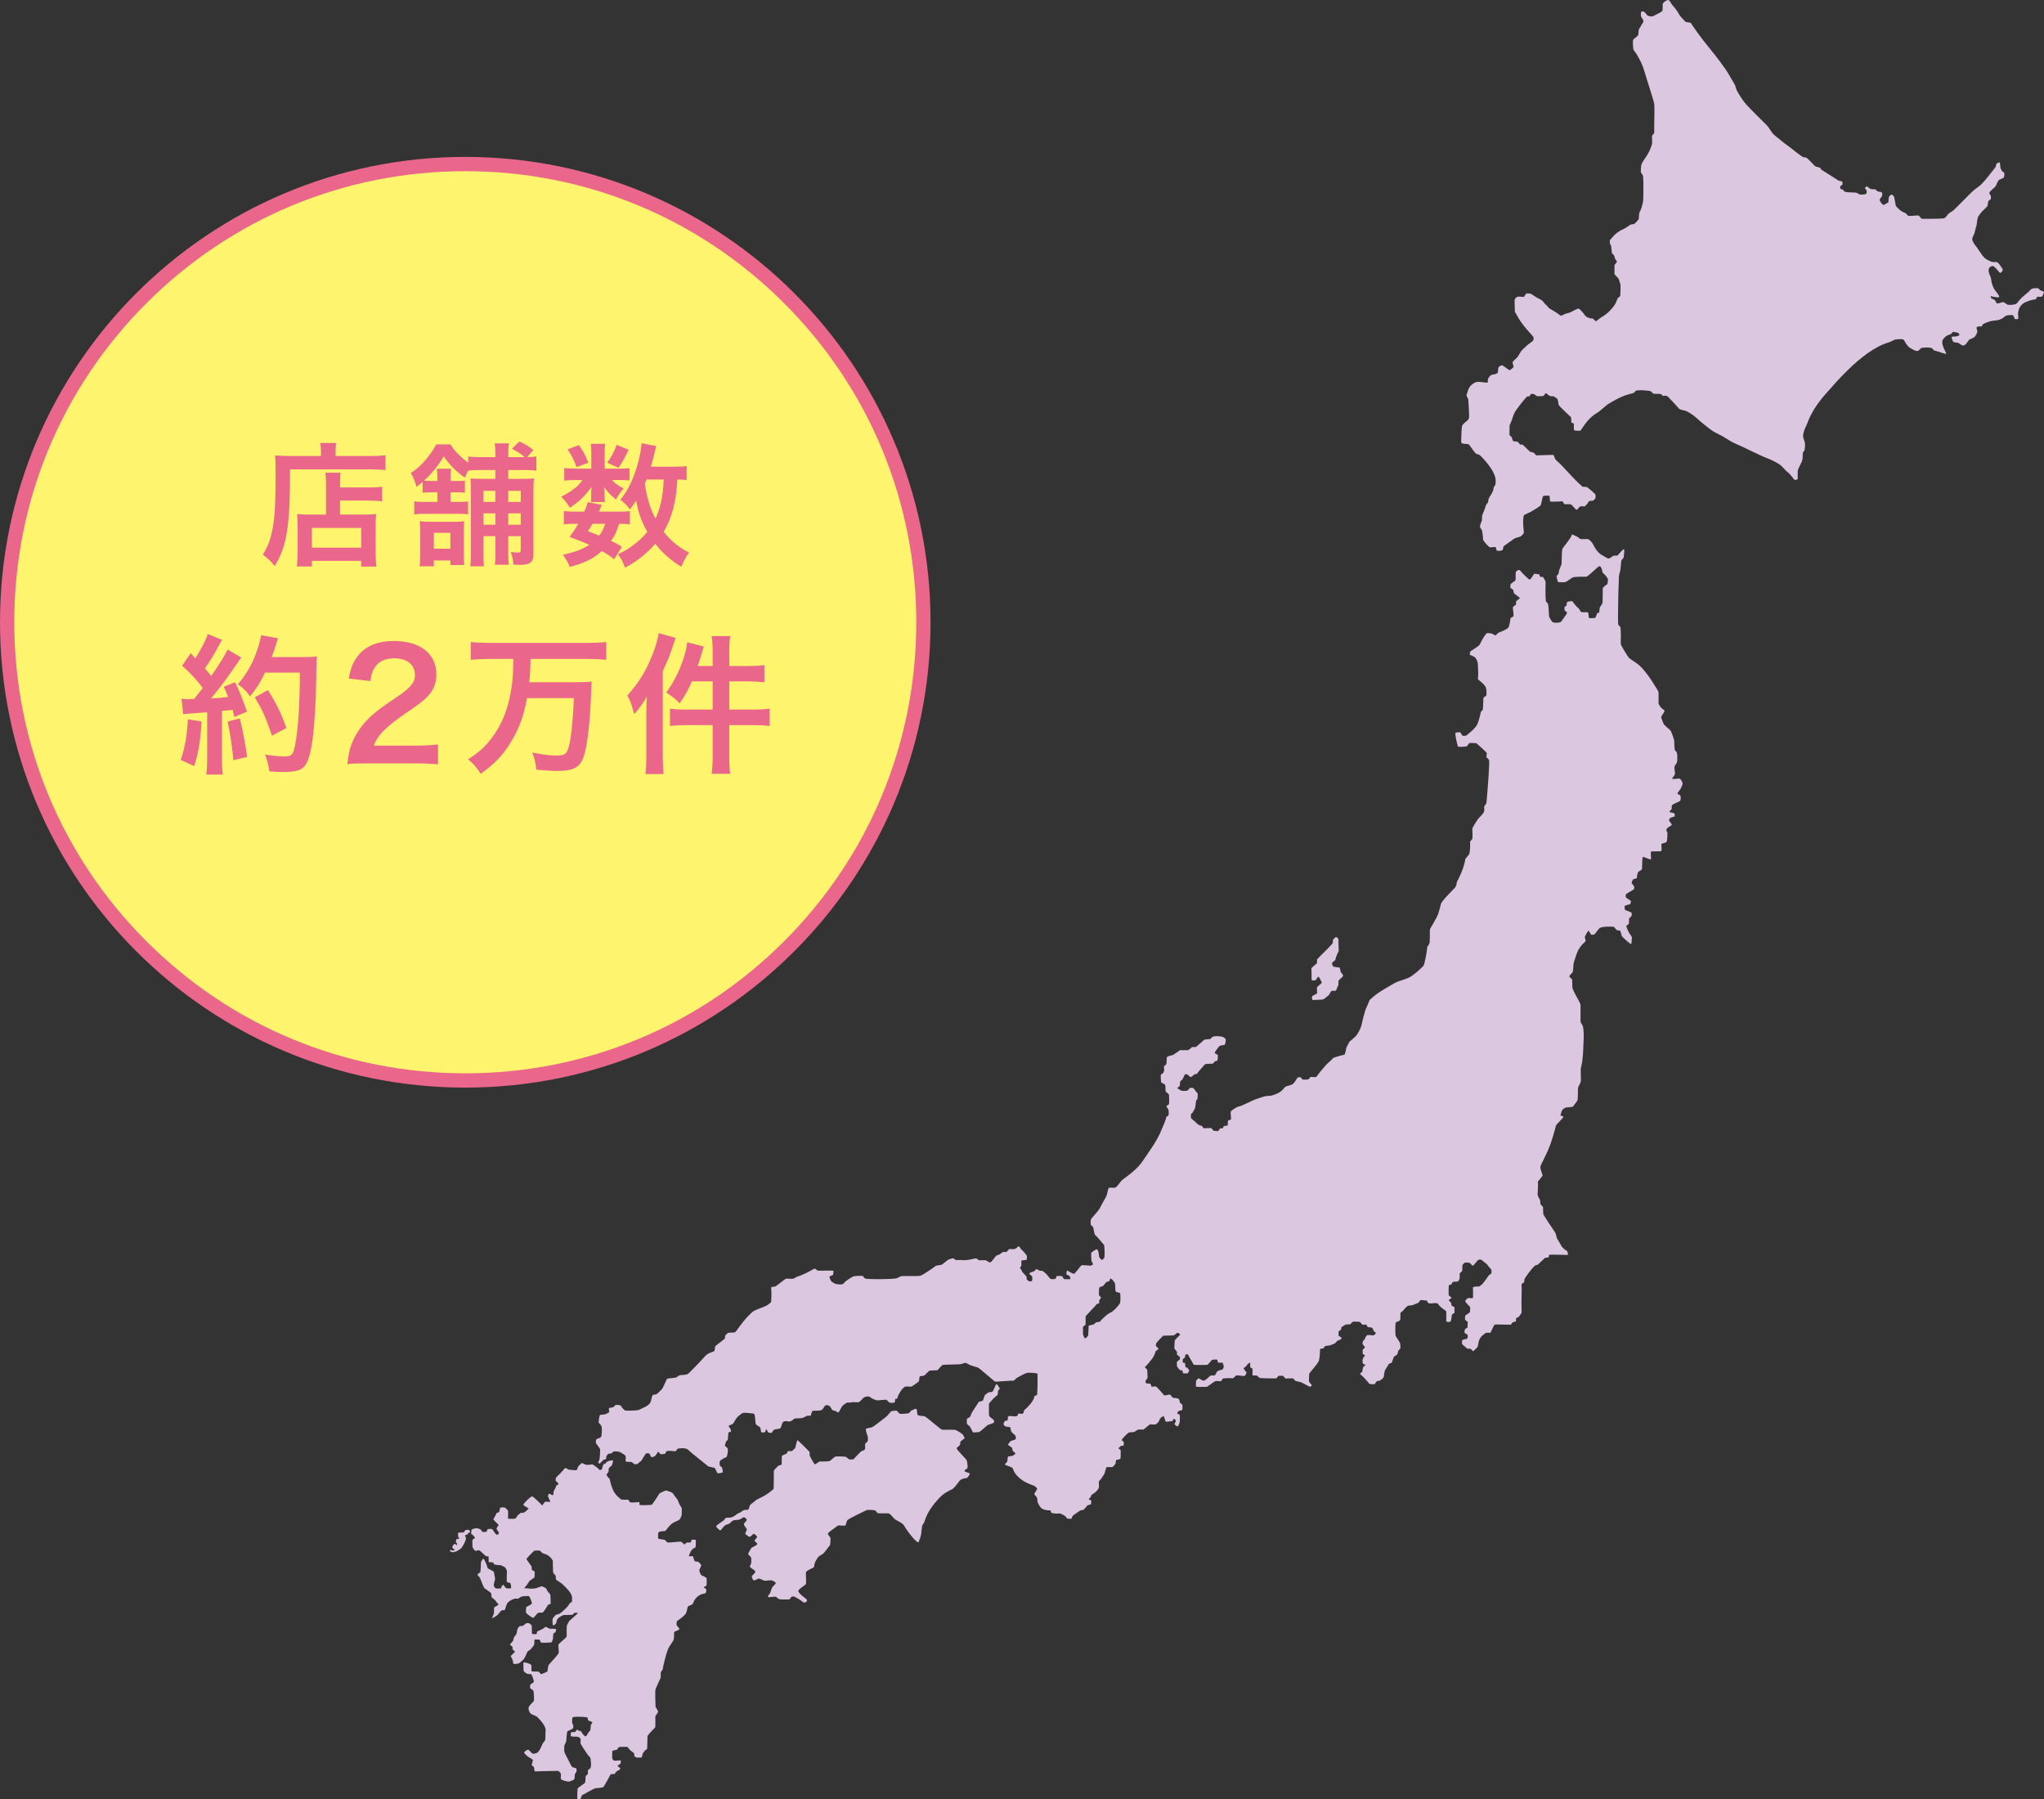
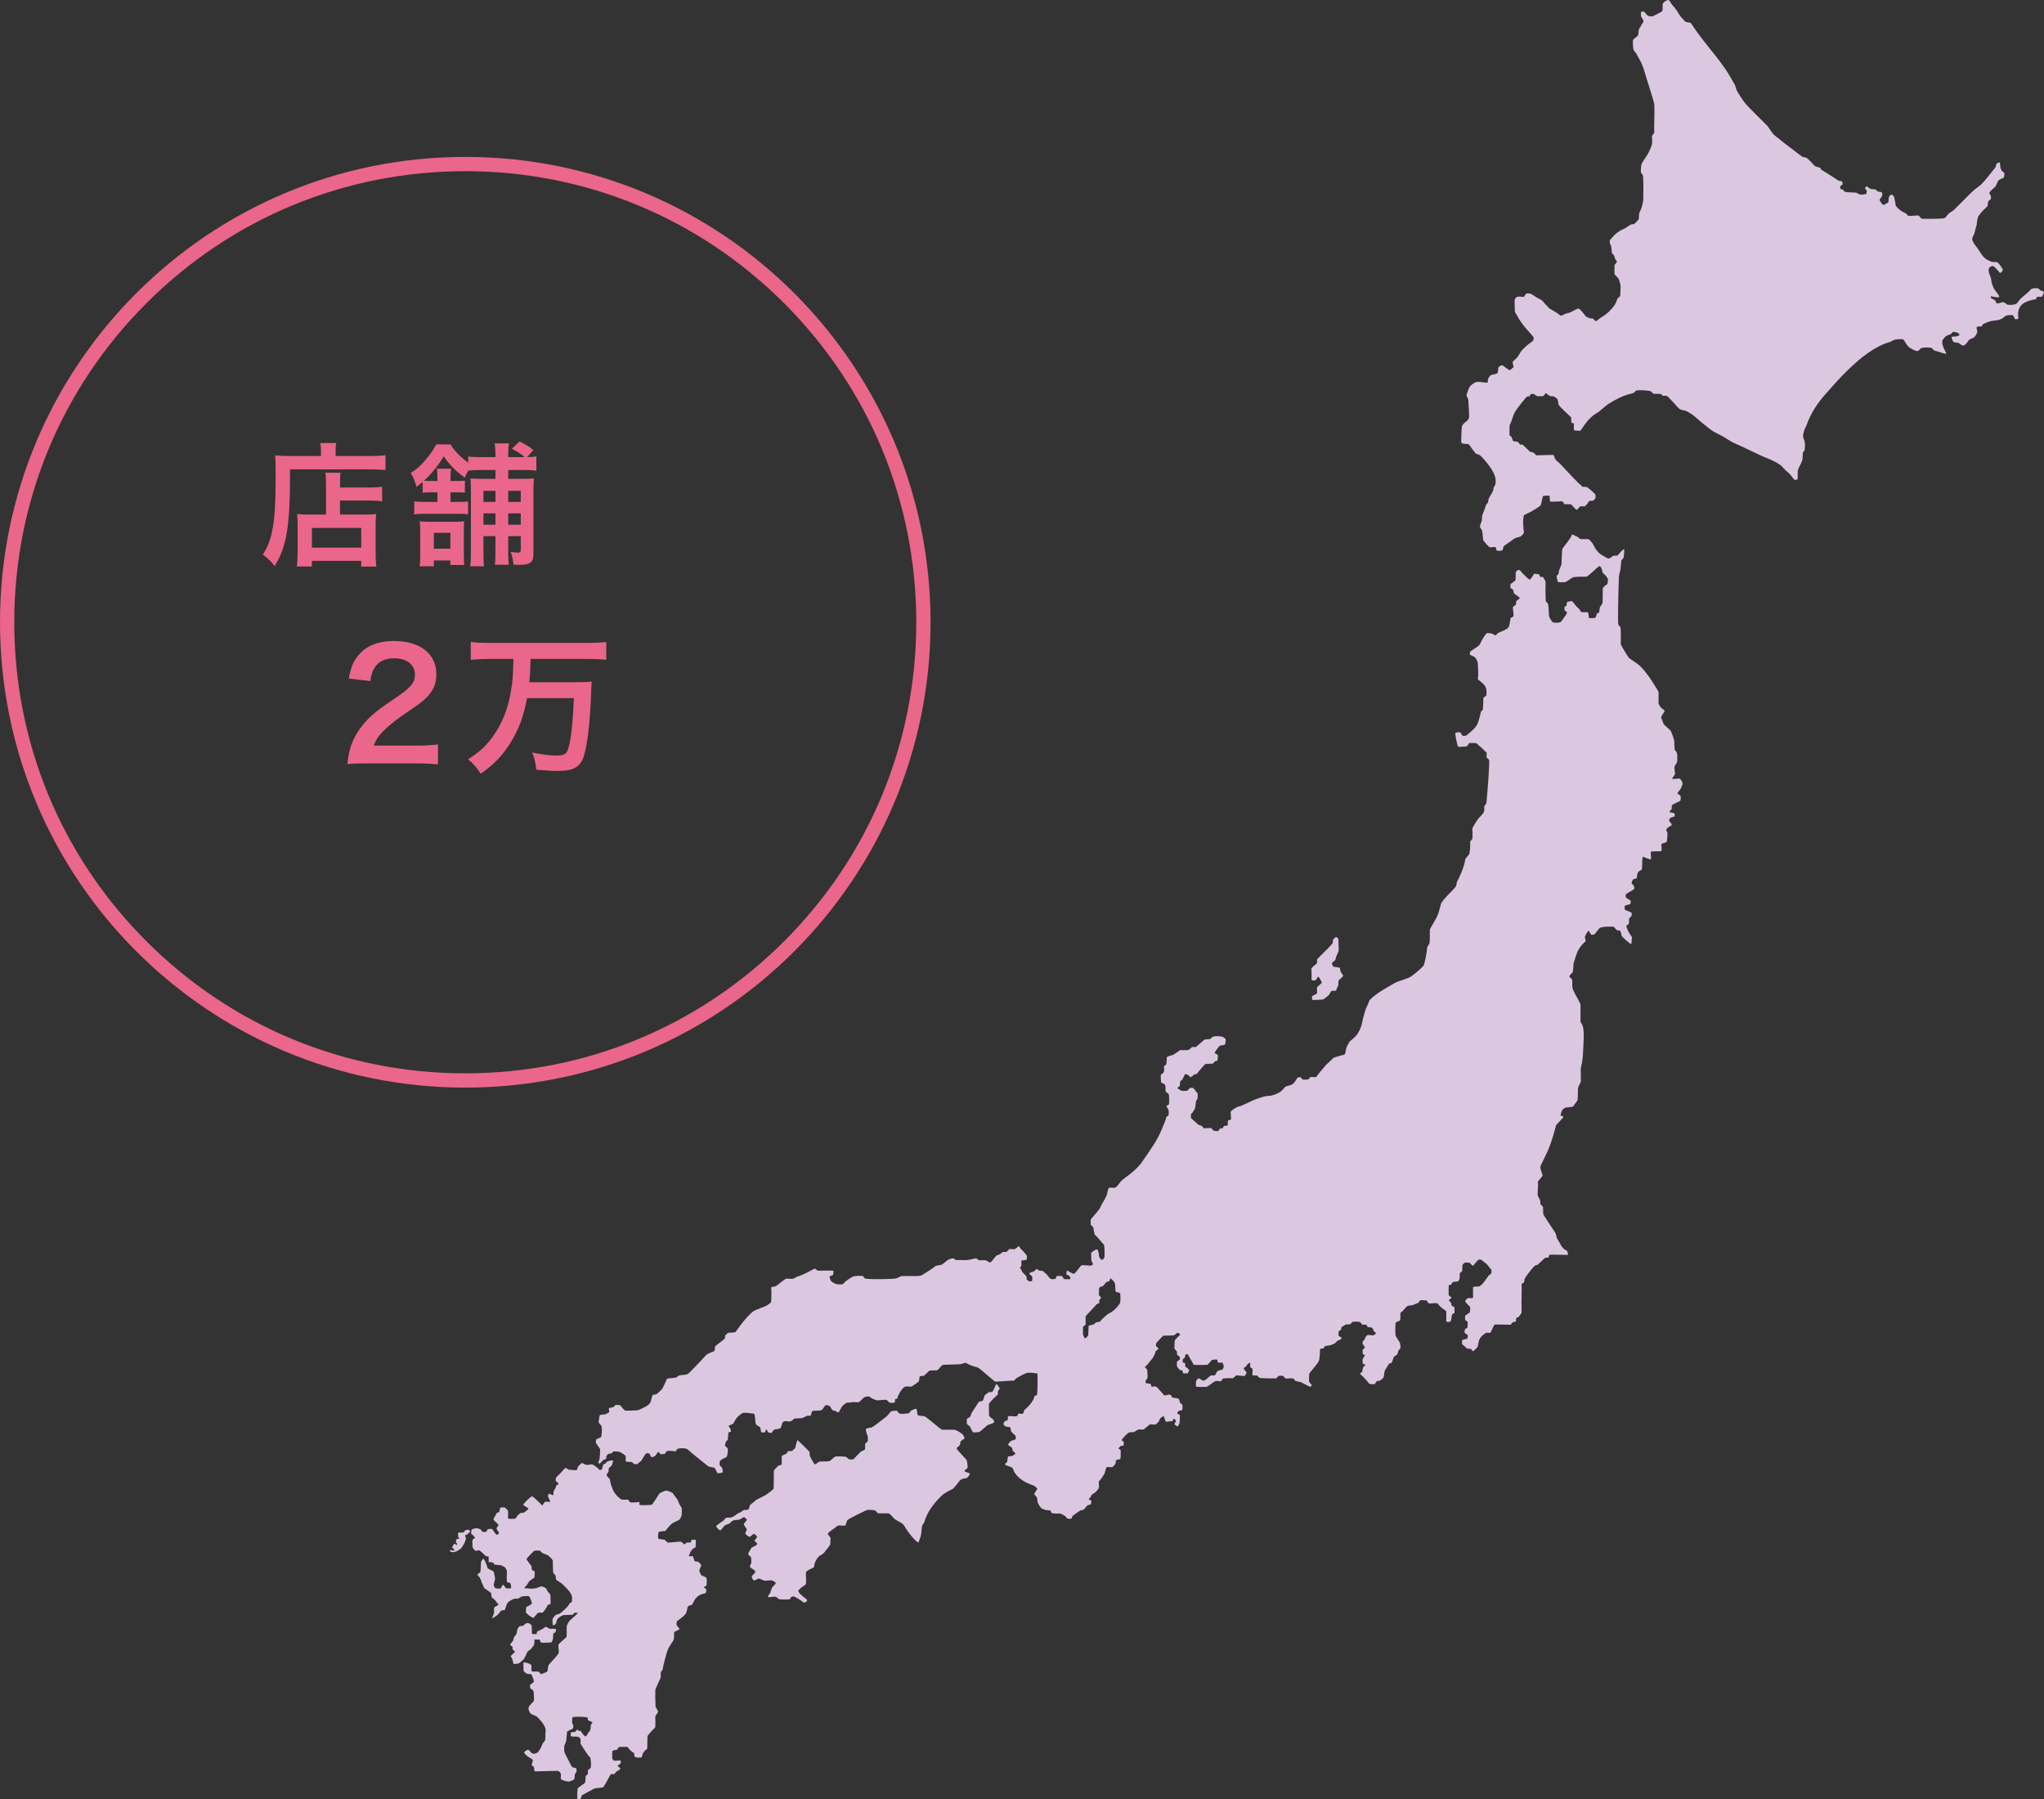
<svg xmlns="http://www.w3.org/2000/svg" id="_レイヤー_1" viewBox="0 0 600 528">
  <rect x="0" y="0" width="600" height="528" fill="#333333" stroke="none" />
  <defs>
    <style>.cls-1{fill:#fff46e;}.cls-2{fill:#ea668a;}.cls-3{fill:#dcc7e0;fill-rule:evenodd;}</style>
  </defs>
  <path class="cls-3" d="m156.029,459.707c-.108-.131-1.464-1.984-1.485-2.068-.061-.249,2.059-2.329,2.221-2.468.105-.09,1.61-.184,1.795,0,.181.181.555.628.809.713.512.171,1.251.441,1.439.577.813.592,1.438,1.326,1.463,1.674.032.439.011,2.76.106,3.376.057.372.588.619.712.95.118.313.015.948.163,1.176.094.143,1.435.889,1.853,1.307.926.926,2.52,2.314,2.787,3.649.097.485-.021,1.228,0,1.45.022.242-.628.333-.71.577-.319.957-2.436,2.637-2.577,2.76-.486.419-1.396.476-1.565.67-.208.239-.757.907-.805,1.016-.117.265-.027,1.743.01,1.854.048.146.451.167.86-.316.314-.37.193-.903.501-1.377.39-.6,1.692-1.248,1.947-1.234.223.012,1.331.01,2.47-.061.204-.013.386-.506.651-.563.329-.071.882.001,1,.041.067.022-2.519,2.284-2.576,2.355-.165.204-.662,1.174-.714,1.385-.078.318-.023,2.646-.041,3.138-.014.375-2.437,2.088-2.442,2.5-.01.855.249,2.182.031,2.516-.159.244-1.01,1.324-1.691,2.025-.231.238-1.259,1.381-1.276,1.497-.068.446-.231,1.493-.273,1.671-.057.242-1.469.715-1.733.832-.385.172-.447-.633-1.012-.742-.191-.037-1.662.114-1.891-.121-.228-.233.146-1.09-.155-1.842-.117-.291-2.059-.894-2.198-.677-.146.227.01,1.997-.011,2.308-.02.297.482.705,1.052.99.152.076,1.161.08,1.237.159.098.104.689,1.617.734,2.021.053.482-1.015.865-1.073,1.039-.055.164-.057.852-.015,1.017.033.127,1.036.443,1.038,1.19.001.356.21,2.293.019,2.579-.312.468-1.597,1.477-1.55,2.134.014.192.123,1.05.652,1.552.279.265,1.607.664,1.917.984.908.934,2.57,2.659,2.456,4.016-.147,1.753.07,2.292-.24,2.991-.079.179-.652.748-.71.939-.124.406-.858,2.225-1.592,2.592-.356.178-1.059.33-1.283.218-.44-.22-.893-.945-1.19-1.104-.278-.15-.911.286-1.28.707-.127.146.468.805,1.137,1.296.429.314,1.389.796,1.415.955.042.254-.281,1.109-.344,1.433-.052.268.513.388.624.61.205.411.041,1.333.393,1.323.942-.026,5.978-.166,6.619-.152.522.01.904.724.951,1.017.058.363-.174,1.091.057,1.467.073.118,1.271.62,2.272.671.303.016,1.244-.517,1.395-.531.325-.031.34-1.196.355-1.525.012-.27.342-.535.471-.889.106-.293.019-.697.007-.782-.066-.474-1.152-.194-1.46-.811-.765-1.53-2.108-4-2.117-4.274-.01-.303-.035-1.076.015-1.757.011-.154.571-1.045.571-1.457,0-.417.22-2.635.302-2.717.109-.108,1.53-.734,1.623-.824.094-.091.202-.652.147-.849-.037-.133-.281-.641-.323-.808-.057-.228-.024-1.224.043-1.529.059-.267,1.122-.291,1.671-.291.875,0,2.296.079,2.707.214.215.071.067.802.352.916.191.076,1.14.36,1.178.58.009.051-.44.488-.505.824-.057.297-.023,1.276-.165,1.462-.059.077-.381.447-.583.716-.129.172-.499.979-.739,1.04-.302.076-.784-.636-.901-.754-.195-.195-.26-.501-.547-.788-.133-.133-.507.025-.614-.082-.175-.174-.331-.317-.453-.303-.203.023-.287.347-.509.568-.252.253-.836.011-1.171.15-.24.1-.182.771-.21,1.047-.029.289,1.161.26,1.839.26.337,0,.897.259,1.031.661.111.333-.022,1.157.005,1.349.016.116,1.319,2.165,2.11,3.277.25.35.801.876.812.987.071.677.365,2.202-.019,2.968-.173.346-.533.223-.67.566-.155.387.003.995-.069,1.13-.115.217-.652.522-.652.677-.002.833-.129,1.479-.137,1.802-.008.287-2.125,1.503-2.195,1.75-.083.292-.254,3.21,0,3.281.297.084.705.072.848-.25.134-.303.301-1.023.556-1.109.304-.103,1.851-1.046,2.474-1.307.195-.082.792-.561,1.498-.67.601-.094,1.814-.091,2.182-.346.157-.109,1.934-3.389,2.079-3.651.13-.236.81-.053,1.223-.202.07-.025.201-.511.61-.744.154-.087,1.081-.583,1.049-.796-.045-.297-.837-.617-.795-.828.028-.141.507-.359.83-.626.112-.093.086-.708.09-.922.002-.115-1.902.159-2.06.001-.053-.053-.429-.391-.451-.583-.036-.31.007-1.936.01-2.139.004-.234.864-.324,1.283-.424.328-.077.416-.832.901-.847.556-.017,2.003-.019,2.175-.002.255.024.551.667.865.945.187.167.838.661,1.1.857.262.196.063.754.151.88.132.19.564.401.716.45.103.034.932-.019,1.375-.026.081-.001.322-.762.39-1.156.034-.2.459-.547.538-.744.139-.349.652-.348.747-.717.031-.119.074-2.891.098-3.586.014-.407,1.919-2.256,2.225-2.592.167-.184.057-2.797.073-3.202.013-.333.797-1.02.791-1.522-.004-.29-.708-1.151-.724-1.386-.024-.379-.186-4.733,0-5.171.462-1.085,1.121-2.584,1.479-3.267.107-.204.003-1.317.055-1.623.053-.314.519-.656.555-.91.14-.979.98-4.429,1.506-5.743.473-1.182,1.572-2.467,1.717-2.952.124-.417.149-1.517.144-2.185-.002-.261,1.497-.562,1.557-.993.02-.146-.697-.818-.782-.992-.052-.106-.149-1.117.107-1.301.585-.42,1.886-1.355,2.476-2.085.294-.364.47-1.42.578-1.937.139-.668,1.22-.469,1.526-1.082.306-.612.537-1.246,1.078-1.786.508-.509.756-.629,1.401-.951.222-.111,1.203-.201,1.348-.456.107-.187.246-.759.066-1.115-.102-.202-.682-.368-.643-.485.061-.187.668-.338.8-.601.086-.171.057-2.062-.007-2.126-.601-.602-1.588-.664-1.659-1.008-.03-.146-.451-.761-.442-1.27.007-.374.553-1.142.549-1.482-.002-.207-.643-.795-.784-.936-.221-.221-.913-.057-1.125-.27-.266-.266-.34-1.191-.575-1.406-.173-.159-1.107.141-1.137-.122-.01-.093.394-1.076.548-1.333.498-.831,1.024-1.005,1.368-1.164.131-.061.131-2.166.104-2.193-.081-.082-1.072-.104-1.178-.04-.184.11-.127.793-.447.786-.177-.003-1.048-.008-1.169.082-.075.056-.458.527-.505.512-.147-.049-.793-.705-.934-.788-.28-.167-3.52.274-3.991.222-.199-.022-.739-.789-1.023-.838-.602-.104-1.717-.176-1.79-.389-.031-.093-.11-1.359.123-1.807.155-.298,1.567-.305,1.931-.369.244-.043,1.343-2.059,2.801-2.631.773-.303,1.373-.622,1.483-.806.104-.173.494-.893.54-1.158.036-.208.124-2.035-.019-2.254-.08-.123-.401-.542-.68-1.123-.231-.481-.427-1.141-.505-1.237-.247-.307-1.212-1.526-1.297-1.77-.12-.348-1.921-.926-2.112-.896-.187.029-1.844.701-1.988.981-.261.507-1.815,2.823-2.049,3.114-.194.242-3.23.233-3.583.166-.359-.069.056-.937-.26-.869-.246.053-2.424.196-2.645.057-.145-.091-.43-.824-.719-.776-.307.051-1.82.071-2.039-.151-.198-.201-1.057-.793-1.776-1.838-.421-.611-.734-1.492-.996-2.233-.259-.735-.36-1.897-.576-2.005-.199-.099-.77-.789-.772-.992-.002-.202.086-.39.417-.742.292-.31.143-.969.166-1.147.005-.033.634-.719.849-.836.147-.079.542-1.397.431-1.562-.037-.055-.965.077-1.137.133-.135.043-.583.184-.737.372-.291.356-.168.216-.277.347-.061.073-.594.235-.675.304-.062.052-.354,1.191-.425,1.427-.06.199-.598.222-.671.201-.169-.049-.464-.519-.64-.611-.099-.052-1.203-.918-1.394-.976-.308-.092-.932.125-1.634.115-.795-.011-1.229-.644-1.608-.495-.151.059-.738.676-.955.888-.191.187-.352,1.079-.5,1.114-.788.186-1.507-.156-2.126-.052-.139.023-1.117-.671-1.273-.528-.319.292-.978,1.129-1.491,1.642-.354.354-1.171,1.046-1.224,1.281-.078.348-.056.855.007.896.191.124.805.601.748.888-.068.344-.565.077-.734.751-.117.467-.316.734-.582,1.161-.216.346-.092,1.286-.224,1.337-.201.076-.876-.359-1.137-.408-.251-.047-.336.48-.402.678-.041.121.634,1.31.686,1.628.032.194-1.289-.065-1.512.038-.166.077-.817,1.136-.88,1.067-.664-.728-2.688-2.657-2.916-2.639-.575.046-2.702,2.258-2.625,2.488.056.167,1.437.914,1.56,1.038.071.071-.73.879-1.428,1.25-.298.158-.607-.057-.773.038-.485.277-.995.762-.995.762,0,0-.51.797-.629.917-.084.084-1.991.189-2.222-.043-.037-.036.062-.697.043-.841-.018-.14.081-1.052-.074-1.477-.06-.164-.824-.779-.855-.859-.01-.027-1.248-.089-1.34.023-.101.123-.298,1.047-.349,1.296-.028.139-.698.131-.773.357-.143.428-.905,1.593-.91,1.79-.008.266,1.416,1.364,1.465,1.615.072.371-.655.672-.515,1.228.078.311.655.898.644,1.097-.013.25-.121.495-.533.569-.42.076-1.229-1.483-1.434-1.643-.132-.104-1.06-.067-1.26-.013-.122.032-.361.858-.595.839-.224-.018-.862-.002-.921-.01-.283-.036-.45-.72-.721-.761-.091-.014-.658-.336-1.196-.319-.546.017-1.358.373-1.371.435-.054.258-.099.903-.091,1.258.002.104.285.049.564.396.224.278.447.534.52.607.179.18-.718.62-.731.75-.056.561.04,1.682.023,2.052-.005.094.352.725.778,1.102.178.157.958-.232,1.223-.1.335.168,1.703,1.503,1.91,1.678.116.097.788.038.817.138.042.144-.01,1.365.026,1.646.009.067.744-.073,1.211.099.294.109.289.583.525.608.342.037,1.104.194,1.45.146.412-.057,1.406.565,1.555.626.093.038.603.91.611,1.119.027.705-.153,2.645.009,3.221.039.138.668.146.933.287.208.111.386,1.55.229,1.569-.443.055-1.311.066-1.499-.088-.157-.128-.676-1.083-.844-.914-.288.288-.514.647-.522.921-.006.223-1.443.142-1.566.096-.295-.109-.583-.622-.606-.973-.024-.365.346-1.261.381-1.835.023-.384-.32-1.608-.324-1.915-.005-.377-1.699-.972-1.809-1.192-.171-.343-.255-.737-.377-1.102-.132-.395-.609-1.464-.922-1.704-.097-.074-.726.83-.713,1.157.023.622-.104,2.297-.161,2.717-.057.422-.699.306-.808.815-.061.285.592.604.791,1.184.246.719.932,2.403,1.092,2.649.243.375,1.763,1.173,2.048,1.593.151.221.111,1.185.203,1.26.203.165,1.019.74,1.167,1.036.208.417.908.925.777,1.14-.104.172-1.115.589-1.232.823-.072.144-.009.942-.044,1.437-.047.652-.742,1.859-.576,1.727.258-.206,1.085-.495,1.73-1.125.334-.327.63-.897,1.015-1.168.318-.225.947-.022,1.014-.218.099-.291.572-1.858.86-2.127.949-.888,1.605-.975,1.872-1.108.393-.196,1.055.104,1.27-.107.255-.25,1.03-.653,1.293-.642.236.01,1.254-.119,1.663-.065.42.056.957,1.799.979,2.107.027.369-1.675,1.081-1.677,1.161-.006.251-.109,1.34-.073,1.523.064.318,1.717,1.595,2.163,1.596.178,0,1.247-1.412,1.414-1.466.318-.103.978.013,1.361-.098.258-.075,1.376-1.938,1.556-2.243.081-.136.757-.167.758-.317.003-.347-.023-2.246-.062-2.509-.065-.433-.735-.959-.831-1.149-.092-.183-.37-.845-.538-.929-.229-.114-1.133-.619-1.271-.532-.073.046-1.183.421-1.516.532-.587.196-2.026.203-2.635.051-.153-.038-.765.102-.811-.051-.047-.156.712-.928.775-1.021.172-.257.53-.98.797-1.158.578-.385,1.073-.823,1.315-.882.013-.003.198-1.395.07-1.829-.036-.123-.821-.337-.827-.541-.007-.229-.066-.906-.057-.971h0Zm-5.522,24.447c.118.118.764.515.635.696-.103.146-1.233,1.126-1.217,1.229.01.069.354.587.526,1.087.188.545.208,1.076.253,1.141.08.118,1.073.031,1.584-.11.232-.064,1.275-1.041,1.46-1.232.166-.171.964-1.835,1.036-2.1.065-.237.839-.617.973-.8.16-.219,1.03-1.08,1.06-1.491.021-.295.087-1.383.087-1.383,0,0,1.234-.008,1.411.002.132.007.289.615.448.854.122.183,2.743.043,3.103-.019.145-.025.381-.819.446-1.056.062-.227.016-1.387.168-1.591.09-.12.518-.229.57-.334.084-.171.149-.649.193-.842.049-.212-1.521-.175-1.824-.175-.239,0-.944-.543-1.199-.559-.162-.01-.529.374-1.002.636-.589.328-1.147.579-1.362.639-.351.098-.271.771-.358.857-.062.061-1.149-.032-1.284-.032-.146,0-.052-1.723-.146-2.447-.032-.249-.744-.734-.859-.733-.135.002-.665-.033-.856.084-.154.095-.655.561-.779.663-.136.111-.646.031-1.001.149-.315.105-.72.87-.736,1.093-.016.21-.185,1.004-.286,1.289-.03.085-.602.655-.695.937-.094.286-.2.919-.289,1.008-.081.081-.851.994-.85,1.055.002.143.708.564.744.708.041.163-.066.662.047.775h0Zm66.678-40.202c-.284.162-.736.178-1.002.552-.112.156-1.194.772-1.419.828-.466.117-1.432.093-1.654.121-.047.006-.423.528-.651.756-.109.109-2.121,1.445-2.213,1.674-.117.292.881,1.25,1.21,1.256.213.004.708-.884,1.313-1.413.355-.311,1.134-.372,1.48-.66.401-.335.499-.63,1.056-.839.228-.085,1.439-.168,1.655-.211.306-.061,1.178-.669,1.317-.714.259-.084.916.553.926.716.022.36-.826,1.033-.842,1.236-.038.471.741,1.255.842,1.557.096.29-.477,1.045-.42,1.251.105.384,1.011.992,1.296.992.103,0,.81-.556.94-.752.235-.353.929.271,1.163.631.229.352-.603.891-.689,1.184-.084.285.865.744.79,1.052-.105.429-1.671.977-1.786,1.224-.144.311-.843,1.387-.881,1.642-.045.294.846.843.886,1.141.036.26.06,1.366.015,1.601-.015.078-.373.715-.394,1.057-.014.224,1.565,1.05,1.595,1.378.045.493-.89,1.052-1.037,1.446-.04.105.177,1.088.72,1.21.14.031,1.135-.593,1.352-.568.495.056,1.496.671,1.818.655.464-.023,1.235-.184,1.945-.115.305.03,1.154.563,1.178.649.099.355-.632.975-.829,1.172-.461.461-.639,1.592-.823,1.96-.084.169-.738.79-.605,1.03.186.336,1.577-.158,2.299.015.391.093.527.542.979.689.424.138,2.553.071,3.001.068.206-.001.295-.847,1.111-.891.379-.021,1.995.927,2.892,1.672.426.354,1.223-.059,1.186-.603-.022-.328-2.11-1.463-2.578-2.567-.072-.17.286-.588.882-1.059.514-.406,1.271-.876,1.317-.979.253-.561-.038-2.371.058-3.496.045-.524,2.089-1.328,2.293-1.501.158-.134.081-.747.363-1.467.079-.203.736-1.341.946-1.553.687-.692,1.113-.484,1.953-1.555.827-1.053,1.534-1.928,1.565-2.123.038-.24.078-1.655.088-1.772.032-.409-.788-1.055-.777-1.352.015-.434,1.697-1.468,1.909-1.643.167-.137.995-.855,1.3-.83.338.028,1.676.106,1.838.053.338-.109.319-1.141.707-1.606.405-.486,4.987-2.627,5.583-2.913.415-.199,2.33-.01,2.494.041.238.075.562.823,1.011.871.461.05,2.644-.031,2.98.018.496.074,1.443,1.418,1.858,1.726.669.498,2.227,1.05,2.702,1.878,1.104,1.926,3.526,4.923,4.215,4.923,0,0,.772-1.824.822-2.73.028-.511.139-1.306.237-2.071.054-.418.528-.721.696-1.297.727-2.5,2.298-4.879,4.775-7.357,1.097-1.097,2.211-1.586,3.423-2.192.394-.197,1.647-1.789,1.927-2.209.531-.797,1.336-.896,2.275-1.049.3-.049.958-1.141.929-1.263-.068-.287-1.614-.465-1.561-.842.049-.347.825-.595.88-.88.077-.397-.096-1.956-.292-2.306-.135-.239-2.552-2.669-2.872-3.307-.166-.331.51-.646.717-.852.394-.394.229-.57.328-1.07.073-.363.905-.87,1.154-1.04.256-.176-.202-.76-.375-1.104-.172-.344-1.834-1.372-2.372-1.478-.428-.084-3.391.02-3.708-.03-.661-.104-4.674-3.94-5.334-3.973-.394-.021-1.565-.118-1.805-.311-.358-.289-.139-1.468-.474-1.803-.206-.207-1.089.328-1.285.371-.427.097-.687.878-1.078.912-.706.063-1.799.191-2.035.168-1.006-.095-1.109-.87-1.276-.921-.352-.108-1.652.06-1.785.198-.451.465-1.044,1.31-1.461,1.61-.953.688-3.314,2.637-4.049,3.01-.395.201-1.478.212-1.776.474-.274.241.298,1.767.412,1.994.127.254.126,1.328.099,1.527-.049.365-.789.741-.796.854-.032.575.074,1.232-.08,1.68-.07.203-1.035.494-1.186.646-1.049,1.049-1.87,1.864-2.113,2.197-.095.13-1.065.083-1.248.071-.246-.017-.822-.744-1.125-.774-.666-.066-2.846-.218-3.199.042-.272.2-1.21,1.137-1.546,1.237-.249.073-2.196.162-2.51.119-.507-.07-1.035.412-1.178.526-.288.227-.596.338-.683.23-.288-.354-1.453-2.411-1.442-2.626.015-.33.076-.777-.091-1.059-.092-.155-3.467-3.467-3.507-3.356-.138.383-.527,1.808-.568,2.14-.045.368-.776.774-.851.942-.139.311-1.14.055-1.318.182-.127.091-.265.612-.43.709-.452.265-1.366.492-1.394.795-.032.36.017,2.046-.044,2.324-.072.326-.78.27-.952.43-.343.319-1.348,1.251-1.338,1.548.031.962-.04,4.611-.048,5.143-.003.23-1.525,1.33-1.745,1.496-1.069.802-3.014,1.604-3.245,1.769-.227.161-1.627,1.292-1.797,1.448-.404.37-.354,1.069-.576,1.362-.188.248-.975.21-1.296.217-.113.002-.874.566-1.256.784h0Zm-61.156,15.755s.001-.005.002-.005c.001.001.003.005.005.012,0,0-.002-.001-.007-.007h0Zm-18.046-9.977c.011.089-.459.092-.53.21-.114.191-.219.445-.285.47-.125.047-.492.024-.589.12-.101.1.159.883.206,1.011.067.183-.311.89-.364,1.101-.091.362-.818,1.483-.975,1.692-.179.239-1.077.796-1.36.937-.206.103-.999.329-1.208.306-.239-.026-.498-.198-.732-.231-.135-.019.006-.297.023-.433.009-.074.16-.002.465.097.323.105.587.125.663.086.069-.035.062-.391.038-.415-.087-.087-.318-.124-.44-.265-.118-.137-.13-.379-.102-.479.023-.08.446-.818.558-.781.074.025.266-.053.353.034.133.134.25.409.371.248.107-.143.139-.226.075-.42-.019-.057-.351-.284-.353-.543,0-.078.201-.7.235-.767.056-.109.651.015.765-.067.142-.101-.363-.513-.3-.661.018-.042-.091-1.088-.039-1.112.225-.104,1.449-.045,1.703-.156.139-.061.19-.32.27-.45.111-.182.603-.254.727-.286.076-.02.558.097.594.115.156.081.212.504.229.641h0ZM453.69,170.919c.006-.496-.633-1.397-.785-1.59-.107-.135-.565.128-.729-.009-.237-.196-.326-.793-.391-.786-.451.044-1.338-.273-1.494-.068-.147.193-.967,1.689-1.299,1.643-.259-.036-2.259-1.968-2.445-2.302-.103-.184-.542-.578-.752-.555-.274.031-.77.486-.829.628-.127.305-.013,2.03-.095,2.342-.092.349-1.412,1.026-1.455,1.266-.015.085-.154.922.009,1.1.082.088.384.161.747.565.125.14.115.685.207.878.164.348,1.635,1.216,1.739,1.465.083.199-.946.72-1.064,1.028-.017.045-.066.745-.034.919.014.074-.978.507-.935.958.076.817.255,1.959.189,2.419-.036.251-.815.391-.866.661-.114.608-.276,2.002-.564,2.578-.329.657-2.567,1.475-2.914,1.616-.371.151-.806.828-.904.807-.238-.05-.976-.474-1.193-.564-.19-.08-1.041-.083-1.28-.12-.266-.041-1.291,1.578-1.631,2.259-.183.365-.414.922-.71,1.305-.176.228-2.14,1.54-2.484,1.738-.238.138-.279.752-.291.966-.012.21,1.136.507,1.531.858.354.314.846,1.328.849,2.035.003,1.176.131,1.864.093,3.281-.006.226-.177,1.098.002,1.234.421.318,1.598,1.15,2.149,2.098.365.628.4,2.684.114,2.713-.167.016-.789.409-.746.775.035.306-.132,2.647-.136,3.057-.003.375-.575.633-.605.833-.078.523-.626,2.797-1.082,3.708-.633,1.265-2.915,2.958-3.086,3.131-.182.183-1.058.265-1.278.08-.107-.09-.443-.902-.73-.954-.163-.03-1.33.027-1.329.302,0,.341.215,1.834.518,2.878.118.408.195,1.036.361,1.065.532.093,2.081-.04,2.384-.088.323-.052.746-.989.883-1.018.121-.025,1.987.033,2.029.062.279.186,2.609,2.312,2.947,2.69.297.332-.085,1.385.055,1.503.138.116.76.542.774.951.067,1.96-.408,7.628-.482,8.662-.065.91-.271,3.155-.311,3.63-.038.457-.668.99-.671,1.159-.005.359.087.84-.016,1.369-.145.746-1.54,1.922-1.856,2.369-.521.734-1.554,2.453-1.594,2.697-.047.281.106,1.411.011,2.964-.017.274-.718.744-.683,1.035.073.62.011,2.811-.25,3.497-.136.359-1.141,1.293-1.182,1.621-.181,1.472-.849,3.348-1.914,5.572-.174.364-.567.985-.569,1.149-.008.486-.167,1.195-.582,1.611-.356.356-1.274,1.348-1.793,1.868-.899.899-2.154,2.393-2.262,2.801-.121.458-.425,1.791-.753,2.775-.605,1.817-2.46,4.28-2.503,4.904-.03.429.04,1.889-.057,3.557-.046.783-.687,1.205-.706,1.468-.115,1.596-.767,4.927-1.102,5.455-.145.228-1.684,1.791-3.601,3.121-1.265.878-3.5,1.22-4.802,1.953-1.343.756-3.549,2.025-4.681,2.794-.602.409-2.713,1.953-2.88,2.52-.376,1.277-.935,1.985-1.115,2.709-.183.73-.724,2.383-.857,3.182-.238,1.431-.621,2.373-1.401,3.674-.726,1.21-2.298,2.126-2.443,2.452-.224.506-.919,1.586-.944,1.946-.021.295-.248,1.717-.557,1.777-.671.13-1.841.487-1.916.518-.352.147-1.308.294-1.481.634-.174.343-1.49,1.301-1.991,1.927-.615.769-1.749,1.938-2.746,3.375-.18.26-1.278.043-1.77.077-.145.01-.205.542-.708.701-.433.137-1.189.064-1.496.07-.281.006-.542-.701-.718-.703-.159-.002-.767.007-.905.186-.128.165-.978,1.661-1.525,1.935-.585.292-1.696.507-1.974.663-.305.171-.853,1.233-2.059,1.833-.931.463-2.019.886-2.883.878-1.131-.01-2.431.525-3.533.892-1.518.506-4.591,2.238-5.309,2.232-.338-.003-2.156,1.151-2.268,1.468-.125.355.121,1.94.052,2.299-.034.176-.861.124-.922.525-.034.222.03.932-.055,1.198-.061.189-.894.161-1.068.2-.125.028-.265.469-.305.58-.074.205-.686.099-.794.128-.183.049-.438.811-.732.806-.307-.005-1.099-.073-1.262-.143-.224-.096-.495-.705-.67-.748-.209-.051-1.873.093-2.194.065-.143-.013-.431-.72-.654-.741-.386-.036-.967-.231-1.449-.767-.619-.689-1.498-1.182-1.65-1.575-.022-.057-.023-.666.019-1.077.016-.162.46-.288.566-.625.077-.247.501-.658.638-1.249.191-.822.228-1.967.29-2.097.011-.023.439-.416.44-.715,0-.234.074-1.32.001-1.414-.19-.246-.519-.497-.541-.632-.016-.092-.517-.613-.605-.826-.058-.139-1.015-.231-1.109-.102-.056.077-.63.718-.824.783-.198.067-1.796.182-1.925-.143-.035-.088-.878-.393-.913-.635-.029-.195.711-.445.691-.72-.007-.094.105-.918.098-1.132-.007-.208.629-.525.69-.71.084-.251.62-1.168.732-1.487.011-.032.605,0,.825.15.116.078.665.698.799.699.218.001.998-.632,1.079-.756.132-.201.747-.045.873-.297.245-.489,1.979-2.307,2.195-2.619.259-.375,2.347-.176,2.503-.339.132-.138.31-.371.423-.541.096-.144.622-.105.823-.373.115-.153.108-1.245.147-1.525.019-.133-.974-.455-.941-.738.021-.179,1.211-1.795,1.47-2.004.052-.042,1.152-.26,1.362-.254.328.009.418-1.375.408-1.599-.01-.203-.681-.764-1.119-.836-.183-.03-.747-.115-1.02-.133-.8-.051-1.422.039-1.876.282-.177.095-.323.479-.454.527-.27.1-1.581.076-1.864.263-.167.111-2.112,1.929-2.468,2.107-.158.078-.987-.084-1.187.08-.173.142-.799.919-1.32.855-.496-.06-1.253.078-1.824-.046-.313-.067-.954.593-1.33.76-.147.065-.924.683-1.082.707-.579.089-1.749.451-1.754.711-.008.535-.082,1.672-.126,1.846-.139.541-.698.513-.712.835-.024.559.255,1.151-.231,1.88-.136.204-.657.334-.683.524-.063.457.006,1.808.073,2.146.06.305.966.428,1.152.801.244.489.086,1.543.179,1.906.053.208.917.729.962.912.065.264.101,2.588.027,2.807-.112.335-.742.474-.747.611-.011.288.604.942.637,1.212.042.336.06,1.153-.003,1.416-.076.318-.768.48-.727.666.095.431-1.137,3.138-1.317,3.587-1.358,3.395-3.402,6.023-5.427,9.061-1.618,2.427-3.611,3.842-5.89,5.551-.864.648-1.366,1.77-2.167,2.369-.448.336-1.685-.135-2.046.211-.264.252-.424,1.808-.717,2.393-.588,1.176-1.465,2.494-1.773,3.286-.261.673-2.129,2.699-2.565,3.238-.374.462-.269,1.385-.198,1.768.088.475.614.448.724.931.075.33.295,2.039.588,2.227.604.389,2.07,2.374,2.486,2.725.289.245.266,3.24.199,3.699-.047.323-.54.806-.736.798-.187-.006-.577-.357-.824-.908-.088-.197-.078-.915-.134-1.119-.052-.188-.227-1.091-.604-1.081-.139.004-1.569.807-1.61,1.125-.03.226.078,1.957.065,2.077-.032.289.438.871.448.997.039.498-.604.609-.803.621-.189.012-2.363-.321-2.636-.05-.387.385-1.847,2.457-2.12,2.428-.675-.071-2.019-1.071-2.049-.98-.042.125-.214.964-.174,1.084.085.256.937.489.954.541.037.111.326.904.194.922-.168.023-1.786.073-1.864-.047-.058-.088-.396-.548-.521-.778-.094-.173-1.357-.1-1.55-.092-.16.007-.244.704-.37.786-.226.147-1.223.208-1.482.049-.306-.189-.934-1.105-1.178-1.343-.101-.098-1.008-.905-1.142-.981-.067-.038-.544-.06-.742-.04-.188.02-.946-.516-1.09-.544-.111-.021-.374.693-1.107.837-.025.005-.953.221-.966.516-.01.266.826.727.829.884.002.136.122,1.247-.125,1.349-.145.059-.922.098-.97-.059-.015-.049-.564-.434-.551-.601.014-.176.019-.649-.04-.709-.247-.251-.927-1.067-1.27-1.401-.033-.032-.19-.527-.269-.661-.095-.163-.342-.338-.356-.427-.033-.216.399-.501.401-.661.002-.168-.001-1.328,0-1.494,0-.141,1.174-.12,1.526-.267.098-.042.096-.834.119-1.049.03-.275-1.553-1.987-1.757-2.076-.09-.039-.348-.766-.697-.824-.151-.025-.671.667-1.119.784-.691.18-1.538-.112-1.705.098-.155.196-.621.705-.803.778-.103.042-.941-.073-1.12.072-.116.094-.544.48-.831.634-.353.189-.753.259-.873.321-.304.157-1.268,1.643-1.781,2.007-.309.219-1.041-.509-1.489-.602-.269-.056-1.105.036-1.848.005-.229-.01-.522-.422-.738-.507-.361-.143-1.806.296-2.142.342-.137.019-1.245.201-2.2.103-.615-.063-1.307.064-1.847-.042-.233-.046-.385-.453-.751-.476-.207-.014-1.112.282-1.199.318-.567.234-1.71,1.354-2.08,1.532-.382.184-1.623.222-1.836.411-.53.469-3.649,2.542-4.307,2.804-.727.288-4.428.055-5.718.159-.311.025-.923.51-1.582.675-.748.187-6.169.336-8.686.114-.915-.081-.753-.791-1.156-.831-.46-.045-2.276-.062-2.779.174-.437.205-2.271,1.252-2.762,2.025-.304.479-1.96.247-2.429.109-.161-.047-1.187-.64-1.282-.826-.062-.123-.498-.993-.445-1.281.038-.204,1.055-.369,1.049-.602-.004-.151.272-1.081.032-1.127-.571-.109-4.051-.008-4.331-.016-.396-.01-.992-.664-1.139-.627-.087.022-1.135.66-2.323,1.247-1.221.603-2.094.945-2.761,1.111-.232.058-.681.438-.964.541-.579.21-1.953.06-2.146.044-.484-.041-2.888,2.218-3.429,2.339-.411.092-1.14.018-1.108.344.157,1.575.006,3.669-.004,4.053-.009.327-.844.877-1.163,1.081-.898.576-3.276,1.203-4.191,1.865-.416.301-1.494,1.369-2.433,2.461-.809.941-2.396,3.152-2.59,3.413-.36.484-1.969.177-2.314.41-.128.087-.751.609-.808.797-.092.302.022.713-.158.894-.383.383-2.803,2.146-2.819,2.257-.045.306-.029.656-.125,1.214-.066.379-1.854.572-2.699,1.536-1.696,1.933-4.579,4.811-4.929,5.152-.561.546-1.924.428-2.501.547-.623.127-.676.407-1.095.617-.584.292-2.635.201-2.785.497-.08.157-.575,1.214-.742,1.613-.282.669-.631,1.292-.785,1.438-.143.135-1.104,1.104-1.364,1.306-.341.265-1.213.198-1.298.37-.365.73-.38,1.617-.655,2.133-.575,1.079-1.968,1.495-3.463,2.243-.261.131-3.663.271-4.001.122-.309-.136-1.114-1.137-1.209-1.38-.072-.182-1.267-.313-1.523-.232-.162.051-.443.546-.746.661-.301.114-1.154.153-1.226.297-.094.189.127.955.1,1.062-.07.286-.678.39-.924.623-.196.185-1.765.166-1.858.357-.119.243-.359,1.796-.354,2.057.004.171.69.815.816,1.094.225.497.166,1.94.005,3.026-.077.521-1.231.679-1.454.902-.211.211-.232.951-.066,1.226.163.271.958,1.317,1.12,1.595.103.175-.051,1.363-.007,1.641.014.087-.148,1.181-.142,1.375.004.121-.331.747-.389,1.005-.011.047.402.365.534.209.087-.103.729-.743.957-.973.168-.169.78-.21.826-.342.07-.199.065-.552.067-.739,0-.087.359-.415.425-.589.042-.109.53-.242.771-.23.549.026.599-.526.968-.602.465-.094,1.557.019,1.881.183.128.065,1.08.619,1.363.84.547.427.176,1.568.246,1.772.104.303.825.24,1.723.28.214.01.716.642.957.653.202.009.578.072.916-.149.255-.168.646-.662.83-.681.199-.02,1.202-1.965,1.554-2.274.219-.192,1.062-.115,1.122.131.047.193.317.808.466.881.188.091.716-.097.988-.244.281-.152.62-.838.952-1.249.169-.208.487.417.646.571.202.196,1.067.007,1.289-.007.266-.017.413-.62.554-.749.323-.297,2.229-.06,2.587-.011.165.023.362-.336.634-.713.113-.155,1.51-.247,2.113-.154.626.096.956.283,1.458.805.486.507,4.236,3.426,5.37,4.388.2.17.909.334,1.904.504.219.037.635,1.12.864,1.515.129.222,1.615-.009,1.612-.253-.003-.259-.144-1.09-.208-1.326-.02-.074-.679-.429-.706-.775-.029-.371-.023-.913.017-1.015.187-.478,1.484-1.104,1.878-1.219.401-.118.615-2.296.455-2.618-.114-.227-.858-.643-.817-.918.036-.244.304-.968.366-1.121.104-.255.42-.277.464-.454.069-.277.164-1.786.193-2.047.042-.372.749-.197.781-.413.003-.018-.104-.573-.177-.795-.055-.167-.606-.748-.55-.804.419-.42.883-.338,1.297-.684.223-.187.588-1.119,1.219-1.847.419-.483,1.224-1.065,1.496-1.239.224-.142.965-.171,1.734-.061.794.113,1.633.095,1.787.294.294.38.324,2.671.45,2.894.312.552.942.681,1.239.996.254.268.212,1.191.324,1.359.094.141.501.259,1.129.101.158-.04.209-.775.388-.831.172-.054.454.898.641.907.295.015.839.31,1.072-.046.156-.239.412-.673.545-.739.585-.292,1.293-.161,1.79-.409.484-.242.434-1.573.949-1.916.765-.51,1.282,0,1.908-.12.407-.078.958-.432,1.256-.803.104-.129,1.827-.117,2.344-.206.421-.072,1.089-.519,1.417-.65.374-.15,1.01.135,1.154-.127.104-.189.213-.983.454-1.266.198-.232,2.059.01,2.665-.293.686-.343.801-1.354,1.38-1.453.327-.057,1.138.193,1.261.533.066.183.376.654.54.864.097.125.581.268.867.287.213.014.681.518.869.462.446-.132.868-1.723,1.46-2.118.309-.206.799-.674,1.14-.76.381-.095.713.08,1.267-.09.618-.191,1.713.085,2.132-.055.494-.164,1.304-1.182,1.54-1.371.265-.213,1.51-.486,1.767-.157.226.289,1.26.77,1.979.972.349.099,1.713-.154,2.743-.154.353,0,.769.794,1.133.866.353.07,1.365.105,1.467-.134.067-.159.042-.683.115-.95.038-.139.542.086.588-.143.213-1.049,1.35-2.863,2.083-3.351.649-.433,1.75.06,2.271-.233.273-.153,1.654-1.151,1.946-1.387.17-.138.211-1.415.312-1.536.11-.131,1.092-.04,1.39-.293.231-.196,1.088-1.093,1.416-1.344.171-.131,1.96-.082,2.388-.173.206-.044,1.237-1.57,1.713-1.581,1.541-.036,3.156-.103,4.782-.15.475-.014,1.134-.294,1.595-.413.316-.082,1.009.452,1.525.651.55.212,1.303.479,2.239.72.521.135,4.894,4.195,5.173,4.154.271-.04,3.34-.191,4.826-.318.088-.007.322.096.415.057.443-.182.802-.723,1.031-.853,1.259-.712,2.478-1.367,3.111-1.494.298-.059,2.95.035,2.959.287.033.932.059,3.943-.11,6.161-.022.298-.836.077-.848.646-.014.714-1.253,2.478-2.923,3.874-.203.169-.015.703-.378.954-.447.309-1.123-.05-1.325.021-.095.034-.127.63-.542.778-.687.246-2.115-.282-2.522.124-.091.091-.034.818-.097,1.015-.064.202-.829.186-.875.388-.026.116-.385.508-.357.79.034.347.453.593.492.622.422.308,1.246.078,1.52.427.069.088.128.92.25,1.123.177.294,1.025,1.029,1.155,1.142.138.12.334.865.13,1.117-.187.232-1.06.416-1.349.512-.204.068-.68.807-.83.973-.198.219.579.653,1.07.969.106.068.218.904.3,1.008.081.103.714.591.784.718.045.083-.769.721-.98.765-.243.05-1.172.039-1.256.269-.101.277-.122,1.089-.149,1.263-.043.279-.683.695-.708.96-.022.235,2.004.683,2.252,1.072.087.135.349.966.706,1.48.626.902,1.378,1.57,2.42,2.265.711.474,2.247,1.124,3.19,1.432.172.057.896.724.893.893-.004.21-1.008,1.504-.834,1.651.142.12.734.814.811,1.044.122.365.038,1.041.209,1.384.333.667.659,1.373,1.253,1.742.575.357,1.558.547,2.26.497.377-.026.32.697.576.77.89.259,1.926.182,2.336.144.165-.015,1.164.449,1.684.848.333.256.3.57.511.625.362.093,1.232.216,1.372-.13.03-.074-.024-.406.383-.749.293-.247,1.252-.923,2.062-1.448.233-.151.719-.081.907-.193.285-.169.946-.993,1.229-1.324.13-.151.96-.146,1.04-.384.057-.172.095-.881.02-1.031-.104-.207-.787-.261-.694-.437.047-.089.236-.258.5-.481.141-.119.17-.632.354-.765.366-.264,1.015-.604,1.394-1.042.377-.437.64-.658.747-1.19.094-.473-.152-1.447.026-1.76.034-.06.747-.799.847-1.048.069-.174.721-.988.806-1.295.104-.376.406-1.636.557-1.737.343-.229,1.42.082,1.744-.092.229-.124.743-.696.864-.978.112-.26.122-.811.174-.985.068-.227,1.17-.205,1.282-.457.137-.308.076-2.176.091-2.488.012-.255-.759-.402-.619-.635.039-.065.484-.465.698-.656.09-.08.763.031.799-.159.02-.102.074-.861-.022-1.068-.045-.097-.604-.333-.578-.541.005-.039,1.132-1.463,2.009-2.073.353-.246.872-.096,1.625-.233.256-.047.827-.584,1.173-.684.394-.114,1.566.016,1.664-.057.152-.116,1.445-1.241,1.782-1.454.235-.148,1.057.098,1.671-.016.325-.06.92-.795,1.064-1.03.126-.207.179-.578.369-.775.106-.11.992-.883,1.06-.531.05.263.459,1.366.52,1.494.08.166,1.678-.213,1.797-.094.141.141.498-.818.651-.738.176.092.351.278.503.51.158.243-.532,1.061-.339,1.142.04.017.612.661.876.559.259-.1.543-.812.616-1.26.07-.428.06-1.307.044-1.951-.009-.343-.794-.482-.802-.589-.01-.16.316-.535.441-.671.146-.161.991-.167,1.04-.297.092-.242.134-1.057.06-1.531-.029-.186-.669-.478-.724-.693-.029-.115-.088-.823-.406-1.077-.349-.278-1.597-.204-1.8-.401-.254-.247-.419-.816-.749-.826-.806-.022-1.431.429-1.716.144-.397-.397-1.901-2.284-2.325-2.49-.262-.128-.826-.045-1.267.059-.112.026-.145-.584-.375-.823-.207-.215-1.2-.117-1.31-.242-.138-.157-.174-.623-.05-.882.04-.082.463-.332.499-.814.033-.458-.057-1.182-.082-2.078-.012-.438-.815-.872-.702-.951.308-.216,1.722-1.884,2.288-2.657.076-.103.81-1.372.786-1.757-.021-.344.875-.711.922-.974.025-.141-.76-.718-.772-.887-.014-.194.091-.435.106-.703.011-.191,1.756-1.925,1.999-2.207.077-.089,2.692-.067,3.072-.117.357-.047.995-.76,1.141-.776.261-.031.93.434.792.573-.423.427-1.54,1.587-1.559,1.694-.028.166-.146,2.127-.097,2.38.026.132.671.738.735.931.083.247-.086.745.056.887.147.147.811.594.823.687.021.172.004.684-.075.724-.162.081-.824.593-.818.726.021.426-.044,1.149.068,1.355.024.044.357.481.766.93.218.239.648.047.751.178.097.123.149.798.276.83.39.098,1.025-.016,1.223.036.099.026.608-.808.524-.927-.067-.095-.479-.599-.547-.732-.011-.021-.461-.051-.576-.333-.018-.046-.012-.485-.09-.993-.021-.136-.668-.12-.687-.262-.012-.086.006-.683.03-.944.006-.074.583-.321.614-.516.025-.162.127-.77.162-.818.03-.044.697-.22.805.083.157.441,1.529,2.616,1.579,2.864.036.176,3.53.078,3.936.071.3-.005,1.198-1.2,1.312-1.32.287-.302,1.33-.257,1.687-.223.103.01.085.675.195.785.312.312,1.33-.05,1.415.172.046.122.298.831.32.997.036.263-.27.859-.385.974-.132.132-.535.008-.79.213-.224.179-.562-.056-.87.499-.053.096-.508,1.095-.741,1.036-.095-.024-1.013-.152-1.297.161-.118.13-1.156,1.119-1.626,1.312-.5.206-1.285-.589-1.63-.64-.296-.043-.808.745-.809.826-.006.31-.041.951-.04,1.461,0,.38,2.251.144,3.064.218.321.029,2.136-1.49,2.581-1.663.489-.19,1.296.033,1.593.012.308-.022.519-.662.644-.78.122-.115,2.31-.212,2.853-.104.246.048.859-.599,1.015-.775.21-.238,2.042.204,2.544.072.318-.084.408-.729.593-.906.088-.083-.897-1.085-.851-1.356.016-.098.677-.376.975-.941.18-.342.934-.728.933-.687-.005.21,0,1.031-.008,1.267-.007.201.621.363.661.522.143.574-.1,1.644.028,1.886.052.098.672.117,1.273.109.209-.003.434.618.994.734.363.075,3.794.14,4.673.094.223-.012.491-.711.846-.742.154-.014.604-.018,1.024-.017.287,0,.635.635.75.73.231.188,1.645-.033,2.195.03.435.05.647.687.849.752.194.063,1.144.267,1.413.333.334.081.922.402,1.165.541.319.182,1.682.908,1.815.835.126-.069.479-.402.365-.572-.081-.12-.764-.662-.795-1.153-.016-.245.06-1.658.068-2.037.006-.286,1.715-1.966,2.749-3.626.358-.574.437-3.068.429-3.607-.004-.224.77-.167.962-.27.178-.096.41-.636.578-.699.08-.03.65-.021,1.505-.22.205-.048.98-.389,1.281-.524.225-.101.682-.818.931-.844.169-.018,1.095-.417,1.103-.711.005-.195-.759-.527-.874-.704-.101-.154-.052-1.095-.011-1.273.012-.052.343-.228.594-.426.229-.182.129-.744.291-.86.163-.117.767-.479,1.19-.737.068-.041.622.005,1.244-.052.129-.012.564-.59.751-.715.231-.153,2.104-.031,2.165.03.19.19.594.591.703.766.091.147.975-.117,1.191.068.097.084.282.525.432.647.102.083.882.053,1.182.184.198.086.5.718.5.893,0,.157.679.567.698.659.034.168-.625.744-.779.719-.416-.067-1.694-.199-1.835-.034-.078.092-.726.734-.565.954.067.091-.623.686-.666.849-.054.208-.117.512-.058.745.045.175.515.644.676.967.085.171-.607.503-.661.824-.037.221-.017.823.031,1.098.047.268.74.265.634.448-.086.148-.566.807-.641,1.019-.07.197-.06.822-.036,1.22.025.409,1.029.471.826.635-.04.033-.513.304-.681.679-.194.435-.207.955-.211,1.066-.012.377-.67.557-.694.763-.016.141.6.58,1.006,1.003.364.379,1.416,1.53,1.629,1.885.123.205,1.536.274,1.655.172.111-.095.428-.64.568-.822.091-.119.963-.125,1.146-.32.158-.168.743-.545.895-.812.108-.189.229-1.571.353-1.972.023-.076.562-.979,1.201-1.974.118-.184.781-.244.874-.447.2-.439.494-1.47.591-1.653.068-.129,1.02-.616,1.056-.789.011-.056.183-.746.24-.942.065-.226.58-.661.601-.706.094-.196.018-1.274-.133-1.725-.053-.159-.615-.953-.684-1.091-.289-.577-.466-.518-.596-1.166-.068-.342-.093-3.217.058-3.61.072-.186,1.025-.459,1.239-.632.19-.153.13-1.75.138-2.036.012-.439.541-.527.759-.845.165-.241,1.032-1.218,1.393-1.418.216-.12,1.128-.109,1.498-.243.464-.169,1.039-.458,1.504-.613.452-.151.37-.716.827-.818.423-.094.983.117,1.601.069.296-.023.378.786.809.861.901.157,2.438-.379,2.696.234.065.154.656.797,1.083,1.13.637.497,1.297.744,1.314,1.184.009.241-.012,2.421-.021,2.712-.009.304,1.195.262,1.31.007.149-.331.305-1.468.346-1.865.01-.097.34-.435.74-.556.06-.018-.003-1.559.006-1.691.009-.122-.795-.333-.848-.555-.031-.13-.123-.63-.134-.726-.011-.099-.641-.665-.646-.742-.017-.257.914-.741.811-.84-.032-.031-.856-.459-.88-.845-.042-.662.012-2.544.041-2.753.016-.117.661-.071.787-.298.07-.127.229-.536.342-.63.105-.088,1.22-.151,1.449-.184.298-.043.519-.599.565-.76.097-.334.068-1.19.067-1.537,0-.284.723-.612.739-.85.017-.258.013-1.415.077-1.702.022-.099.536-.592.75-.696.102-.049,1.052-.026,1.36.099.321.13.66.848.958.81.207-.026,1.198-1.46,1.592-1.729.105-.072.908-.072.946.035.066.184,1.359.945,1.778,1.55.445.641,1.086,1.258,1.112,1.348.049.176.027.893-.052,1.055-.127.261-.6.401-.766.647-.661.981-1.084,1.461-1.616,2.202-.217.303-1.049,1.035-1.337,1.01-.614-.052-1.65.083-1.654.245-.01.431.07,2.155.021,2.953-.03.482-1.09.025-1.5.229-.27.135-.777.582-.803.861-.025.273,1.275,1.526,1.383,1.66.175.216-.002,1.272.028,1.469.045.294-1.359.939-1.416,1.205-.097.451-.024,1.059-.01,1.113.054.194.728.558.765.702.04.154-.113,1.222-.057,1.484.045.209-.744.52-.766.611-.068.288-.154.877-.138.96.044.225.903.582.953.769.048.18-.046.991-.159,1.059-.218.131-1.379.145-1.474.526-.087.348-.053,1.046.052,1.134.312.264,1.049.888,1.36,1.196.068.067.242.091.731.066.763-.038.858,1.002,1.186.674.149-.149.554-.504.899-.852.071-.071.4-.356.412-.803.006-.232.309-1.5.441-1.764.365-.731.926-1.25,1.847-1.867.259-.174,1.262.072,1.418-.135.108-.145.966-2.139,1.159-2.314.098-.089,4.322.041,4.708.025.199-.008.339-.514.63-.688.317-.19.784-.137.926-.28.072-.073-.035-.801.161-1.022.038-.043.632-.244.742-.382.092-.115.578-.897.695-.931.129-.037.073-2.041.049-3.052-.017-.729.131-4.957.03-5.453-.072-.354.635-.27.777-.843.008-.029.019-.425.077-.707.068-.331,1.907-2.89,2.91-3.822.573-.533.85-.258.98-.44.07-.098,1.606-1.455,2.016-1.883.255-.266.813-.138,1.055-.232.277-.107.153-.646.303-.76.173-.131,3.461-.018,4.072-.018.211,0,1.275.073,1.429-.004.071-.036-.119-1.074-.334-1.176-.62-.294-1.497-1.045-1.763-1.711-.113-.281-1.025-1.76-1.159-1.986-.105-.176-.238-1.276-.505-1.668-.989-1.457-3.052-4.561-3.455-5.288-.1-.181-.062-1.868-.109-2.17-.036-.23-.737-.709-.757-.898-.026-.244-.02-.951-.148-1.238-.028-.062-.678-1.129-.692-1.523-.016-.464.27-3.397.05-3.755-.027-.044,1.129-1.32,1.433-1.847.045-.077-.718-1.959-.68-2.491.047-.67,1.989-3.807,3.126-7.175.057-.169,1.005-3.082,1.501-5.095.027-.113,2.114-2.212,2.145-2.423.034-.228-.661-.362-.867-.427-.037-.012.364-1.312.478-1.519.156-.283.743-.769,1.202-.855.413-.077,1.787-.087,1.995-.258.08-.066,1.224-1.657,1.26-1.698.261-.291.153-3.328.236-3.808.06-.349.798-1.586.83-1.927.043-.462-.07-3.028-.045-3.645.022-.539.616-1.534.755-6.271.058-1.989.293-3.816-.057-5.9-.131-.782-.75-1.464-.752-1.626-.002-.18-.026-3.639-.002-4.983.007-.399-1.122-2.291-1.674-3.339-.198-.375-.724-1.53-.738-1.852-.016-.367.01-1.759-.038-2.176-.04-.345-.824-.579-.8-1.034.02-.37.692-.826.867-1.057.261-.344.301-2.41.334-2.694.016-.143,1.01-3.258,1.311-3.784.87-1.525,1.31-1.85,2.196-2.693.165-.157-.203-1.074-.198-1.322.002-.114.908-1.83,1.088-1.809.135.016.669,1.165.9,1.206.265.047.953-.14,1.037-.334.083-.193.893-1.205,1.26-1.59.529-.556,3.787-.565,4.251-.396.125.045.54.625.672.776.267.306,1.088.267,1.159.338.211.211.393,1.372.467,1.526.126.263,2.52,2.541,2.804,2.341.112-.079.113-1.567.201-1.837.046-.14-.515-.964-.818-1.37-.114-.152-.644-1.275-.838-1.976-.067-.242.662-.517.745-.742.093-.253.021-1.303.075-1.52.028-.111.691-.632.715-.797.01-.066.182-.756-.088-.957-.388-.289-1.8-.691-1.858-.826-.077-.183-.174-1.054.016-1.184.11-.075,1.114-.358,1.511-.445.13-.028.27-.958.159-1.034-.26-.177-1.362-.849-1.421-.994-.047-.116-.107-.894.176-1.028.207-.098,2.08-1.203,2.173-1.306.127-.14.128-.411.098-.763-.03-.343-.741-.856-.734-1.108.005-.175.03-.385.383-.984.123-.208,1.121-.244,1.157-.53.035-.276,0-1.103.43-1.738.196-.29.838-.45,1.021-.706.07-.097.103-1.709.111-2.305.004-.243.054-1.435.246-1.414.117.013,2.084.853,2.276.766.186-.084-.116-2.21.057-2.277.47-.183,2.826.012,3.016-.182.233-.238-.031-1.795.025-2.058.032-.151,1.194-.285,1.542-.633.179-.179.283-2.551.216-2.751-.132-.395-.411-.48-.25-.963.184-.553,1.594-1.101,1.56-1.267-.083-.398-.605-.958-.777-1.165-.038-.046.013-.522.1-.673.106-.184,1.058-.547,1.344-.578.346-.038.129-.698.141-.866.016-.223-1.475-.39-1.541-.529-.035-.075.724-.764.714-.986-.013-.276-.057-.707.02-.859.324-.649,2.425-1.092,2.535-1.56.088-.373.108-1.097-.016-1.357-.069-.144-.871-.556-.898-.629-.04-.113.926-1.268,1.02-1.494.121-.29.507-1.107.52-1.354.024-.485-.609-1.49-.895-1.547-.296-.059-2.214.319-2.195-.034.004-.074.872-1.034.867-1.418-.004-.294-.235-1.624-.167-2.003.112-.618.789-.816.827-1.984.035-1.083.026-1.78-.151-2.201-.177-.421-.532-.562-.565-.709-.144-.631-.164-2.466-.166-2.604-.003-.369-.807-2.873-1.192-3.245-.436-.421-1.876-1.57-1.956-1.893-.068-.275-.733-1.668-.685-1.983.049-.323.983-1.507.985-1.746.003-.298-.583-.535-.949-.914-.344-.356-.641-.876-.8-1.192-.056-.113.024-2.764-.019-3.316-.037-.473-.8-1.533-1.113-2.048-1.269-2.091-2.601-4.025-4.259-5.683-.917-.917-2.871-1.983-3.355-2.492-.197-.207-2.389-3.67-2.37-4.05.031-.612.064-4.161-.075-4.863-.032-.162-.609-.513-.689-1.063-.073-.497-.031-7.444.224-13.713.031-.749.387-1.687.452-2.257.026-.23.221-2.076.25-2.48.024-.317.694-.815.693-.999,0-.166.33-2.352.091-2.404-.4-.087-1.706,1.814-2.015,1.863-.346.055-.963-.036-1.128.053-.186.1-.88.737-1.356.782-.42.04-1.229-.624-1.5-.739-2.041-.864-2.918-3.233-3.153-3.593-.241-.369-.803-1.03-1.229-1.292-.319-.197-1.866.104-2.563-.156-.137-.051-.481-.497-.75-.584-.309-.101-1.538-.791-1.571-.671-.368,1.306-2.666,3.732-2.837,4.301-.12.402-.216,3.659-.22,4.354-.001.239-.798,1.762-.798,2.321,0,.943-.737.971-.661,1.36.042.214.249,1.366.425,1.573.168.199,1.487.072,1.927.085.51.015,1.828-1.109,2.322-1.364.588-.303,3.34-.241,4.009-.233.56.007,3.36-2.953,3.86-3.104.254-.077.7.568.745.945.041.345.259,1.132.438,1.206.386.16,1.322,1.374,1.358,1.709.017.158-.073,1.424-.29,1.505-.365.137-1.205.886-1.237,1.146-.031.254-.018,3.639-.057,4.14-.047.621-.835,1.171-.859,1.733-.005.1-.092.998-.125,1.098-.125.374-.581.229-.61.311-.257.729-.431,1.371-.649,1.4-.128.016-1.556.135-1.729.01-.152-.11-.074-1.424-.36-1.652-.137-.11-1.667.042-1.906-.08-.308-.158-.573-.944-.781-1.07-.446-.268-1.64-1.74-1.795-2.048-.094-.185-1.546.009-1.618.24-.1.325-.131.267-.131.864,0,.42-.467.151-.599.559-.035.109-.018.441-.006.88.008.31.781.356.723.898-.014.128-1.488,2.206-1.705,2.467-.369.442-2.407.46-2.674.045-.117-.182-.916-1.361-.902-1.712.017-.45-.177-3.143-.254-3.401-.158-.533-.641-.63-.691-1.04-.05-.408-.123-2.886-.089-3.357.032-.457.025-1.828.027-2.042h0Zm-168.158,249.377c.106.26,1.147.029,1.804.015.371-.008,2.423-2.048,2.728-2.124.537-.135,1.125-.384,1.622-.606.31-.139.02-.87-.142-.988-.141-.103-1.24-.797-1.229-1.248.003-.135-.009-.583-.019-1.114-.018-.93-.031-2.112.049-2.3.078-.18,1.15-1.343,1.417-1.61.364-.364,1.025-.814,1.125-1.045.025-.058.011-.323.071-.922.033-.333.479-.609.503-.765.023-.146-.69-1.297-.926-1.365-.22-.064-.833,1.784-1.135,2.146-.295.354-1.157.137-1.25.303-.045.081-1.005.639-1.099.867-.104.25-.428,1.225-.464,1.36-.123.455-1.165.371-1.28.562-.205.343-1.734,2.686-1.901,2.937-.344.516-.467,1.036-.525,1.238-.084.297-.969.668-1.015.74-.073.114-.13,1.249.007,1.588.042.102.78.588.895.785.165.284.697,1.383.762,1.545h0Zm35.556-31.592c-.194.062-1.552.281-1.536.489.017.232-.075,2.039-.105,2.642-.017.352-.967,1.211-1.1.86-.165-.431-.443-.947-.442-1.035,0-.267-.031-1.625-.011-2.107.012-.306.794-.607.787-.886-.011-.459-.035-1.768-.018-2.259.009-.252,2.989-3.165,3.216-3.593.089-.168.777-.176.774-.432-.001-.159.052-.594.037-.771-.009-.101.503-.58.511-.755.005-.092-.625-.719-.626-.751-.014-.214.008-1.176.043-1.767.04-.652.398-.672.693-.719.373-.059.563-.251.829-.583.295-.369.38-.578.792-.852.08-.053.224-.015.565-.088.222-.048.249-.753.486-.833.169-.057.819.632.868.71.109.17.478.62.478.885,0,.855.094,1.139.11,2.046.007.388,1.093.39,1.324.626.191.195.159,2.23.051,2.772-.101.504-1.899,2.671-3.207,3.123-.382.132-1.817,1.457-2.043,1.684-.564.566-.572.845-.813.839-.282-.006-.947.125-1.11.235-.118.079-.45.486-.552.518h0Zm67.298-95.367c-.192.038-3.078.233-3.146.114-.099-.173-.229-.969.009-1.123.238-.154,1.364-.733,1.367-.759.04-.325-.069-1.35-.029-1.728.028-.263,1.329-1.158,1.399-1.41.053-.189-.799-1.761-.965-1.754-.291.013-.707,1.056-.944,1.046-.435-.019-1.094.152-1.074-.19.014-.231.006-2.976-.043-3.331-.016-.117,1.163-1.12,1.539-1.407.229-.175-.005-1.104.175-1.299,1.071-1.151,3.364-3.266,4.472-4.597.158-.189.08-.926.165-1.092.12-.236.674-.701.778-.75.309-.147.807.464.81.661.003.261.019,2.864.076,3.306.019.148-.88,1.707-.94,2.511-.031.42-1.071.919-1.047,1.151.073.693.389.968.474,1.02.192.12,1.496.187,1.751.269.157.05.271,1.13.333,1.255.264.527.708.762.705,1.151-.002.341-1.106,1.073-1.245,1.321-.232.414-.074,1.26-.143,1.418-.109.252-.623,1.392-.649,1.523-.053.271-1.086.099-1.365.194-.164.055-.687,1.224-.933,1.375-.443.272-1.307,1.081-1.529,1.125h0Zm171.742-230.029c-.219-.068-.333-.422-.561-.588-.424-.308-1.119-.495-1.637-.912-.602-.484-1.504-1.264-1.498-1.681.005-.352-.223-1.191-.368-2.086-.079-.491-.585-.96-.776-.92-.493.103-.767.521-.833.855-.179.912.044,1.437-.359,1.538-.194.049-.95.633-1.234.618-.347-.019-1.184-1.303-1.1-1.556.078-.233.593-.783.717-1.123.087-.238.028-.837-.041-.912-.318-.348-.677-.141-1.216-.363-.25-.103-.501-.443-.631-.542-.204-.153-1.258-.046-1.542-.207-.475-.267-1.073-.808-1.083-.798-.068.068-.475.412-.515.605-.044.214.527.557.515.744-.023.336-.018.911-.255.979-.382.109-1.231.196-1.602.161-.351-.034-1.01-.556-1.299-.579-1.463-.12-2.961-.026-3.417-.363-.42-.311-.223-.375-.396-.542-.091-.088-.508-.011-.703-.207-.086-.086-.129-.362-.134-.632-.005-.311.693-.489.693-.674,0-.25.063-.841-.217-.904-.22-.049-.864-.115-1.093-.292-.438-.339-2.341-1.509-3.907-2.496-.301-.19-.589-.372-.853-.542-.184-.118-.406-.571-.559-.662-.362-.217-1.088-.193-1.423-.478-.823-.698-1.64-1.843-2.536-2.439-.31-.206-.849-.095-1.161-.297-1.39-.896-2.692-2.073-4.021-3.026-1.484-1.063-2.755-2.149-4.133-3.251-1.026-.82-1.444-2.087-2.353-2.995-1.91-1.911-4.587-4.521-5.91-5.986-1.174-1.301-1.87-2.517-2.792-4.06-.318-.533-.393-1.409-.717-1.937-.89-1.449-1.756-3.133-2.708-4.511-2.021-2.924-4.241-5.553-6.413-8.312-.687-.873-1.329-1.77-2.011-2.68-.65-.867-1.039-1.588-1.654-2.413-.301-.405-1.448-.153-1.766-.568-.454-.593-1.348-1.315-1.748-2.081-.532-1.02-1.232-1.775-1.545-2.243-.078-.117-.271-.212-.408-.403-.512-.715-.855-1.563-1.222-1.548-.651.028-1.41.772-1.559.999-.19.289.005,1.724-.139,2.15-.109.325-2.262,1.35-2.811,1.625-.126.063-.707.105-1.374-.129-.415-.146-.701-.803-1.062-1.073-.449-.336-.992-.25-1.016-.025-.02.179-.154.888-.02,1.281.191.555.649.833.67,1.229.042.798-.427.786-.662,1.496-.088.266-.514.653-.664,1.143-.159.522-.032,1.43-.248,1.695-.592.728-1.206.901-1.363,1.202-.302.583-.049,2.027-.027,2.619.024.66.618,1.033.943,1.603,1.164,2.036,1.858,3.307,2.482,5.587.45,1.644,2.685,8.398,2.741,9.138.152,2.047-.088,6.687,0,8.287.025.462-.691.785-.667,1.237.054.989.079,1.814,0,2.252-.054.298-.429,1.274-.776,2.041-.759,1.68-2.357,3.313-2.41,4.396-.016.328-.112,1.382-.083,1.682.049.514.593.68.659,1.369.156,1.624.061,4.871.061,6.505,0,1.011-.316,1.785-.448,2.433-.128.629-.769,1.741-.769,1.979,0,.498-.131,1.258-.096,1.559.015.125-1.275,1.47-1.409,1.489-.326.047-.91.062-1.181.267-.315.239-1.574,1.069-1.942,1.218-.89.36-1.522.809-2.077,1.246-.776.611-1.127,1.198-1.919,2.017-.001.002-.002.575.049.97.037.283.299.463.312.54.125.746.185,1.363.245,2.139.015.191.437.537.571.716.233.31.31.784.378,1.04.082.307.524.565.54.938.009.213-.702.681-.714,1.075-.013.391.019,1.733-.006,2.364-.021.527,1.348,1.102,1.469,2.284.023.227.256.628.295,1.005.053.509-.026,2.543-.047,2.954-.043.857-.628.445-.915,1.315-.565,1.717-1.293,2.478-2.509,3.694-.697.697-1.661,1.312-2.534,1.836-.168.101-1.072.96-1.257.867-.288-.144-.57-.598-.864-.749-.248-.128-.507.046-.767-.066-.352-.151-1.007-.327-1.275-.595-.374-.374-.842-1.152-1.375-1.665-.25-.24-.601-.661-.876-.599-.341.076-1.026.427-1.466.666-.829.451-1.106.593-2.061.783-.279.056-1.071.517-1.32.597-.336.108-.791-.293-1.022-.524-.129-.129-2.092-1.314-2.364-1.449-.541-.271-.742-.829-1.216-1.181-.571-.423-.724-1.164-1.711-1.617-1.369-.629-2.359-1.499-2.72-1.605-.479-.141-1.084-.185-1.318-.073-.345.165-.5.954-.875.975-.228.013-1.067-.17-1.692-.058-.356.063-.846.629-.865.838-.061.643.035,2.086.037,3.306,0,.509.352.77.59,1.249.719,1.447,1.871,2.995,3.108,4.39.636.717,1.437,1.614,1.682,1.933.278.362.13.974-.073,1.208-.393.452-1.242.878-1.878,1.5-.536.523-1.375,1.271-1.564,1.555-.326.489-.901,1.581-1.329,2.009-.463.463-.745.587-1.129,1.127-.24.337.486,1.497.11,1.663-.359.158-.683.822-1.09.75-.383-.067-2.031-1.551-2.276-1.428-.378.189-.894.369-.999.789-.071.285-.015,1.318-.271,1.53-.508.421-1.555.37-1.907.609-.352.239-.908,1.009-.908,1.433,0,.135.088.695-.055.718-.965.155-2.559-.467-3.588-.055-.141.057-1.073.541-1.626,1.274-.495.657-.61,1.542-.858,2.038-.384.768.364,1.183.412,1.862.106,1.484.315,4.955.195,5.315-.335,1.004-1.727,1.367-2.042,2.374-.137.438-.245,3.856-.244,4.577,0,.897,1.686.452,2.231.778.256.154,1.767,2.614,2.208,2.76.395.131.897.234,1.215.552,1.297,1.298,2.754,2.954,3.726,4.802.663,1.26.77,2.094.744,2.892-.01.314-.018.632-.158.92-.172.354-.483.672-.481.98.004.757-.641,1.719-1.013,2.286-.304.463-.54.94-.541,1.58,0,.364-.606.799-.694,1.15-.173.691-.709,2.065-1,2.72-.208.47-.057,1.345-.2,1.8-.202.641-.515,1.095-.515,1.713,0,.439.497.7.598,1.153.18.807.301,2.243.313,2.641.008.276,1.052,1.506,1.806,2.16.34.295,1.411-.148,1.832.062.342.171.048.805.419.99.272.136,1.109.076,1.361-.008.792-.264.153-.963.784-1.384.657-.438,1.159-.891,1.828-1.293.33-.197.782-.646,1.227-.881.445-.235,1.26-.367,1.608-.512.434-.18,1.179-1.005,1.107-1.316-.081-.35-.194-2.124-.225-2.679-.017-.305.041-2.085.264-2.313.208-.212,1.529-.733,1.994-.998.678-.387,2.806-1.598,2.942-2.005.277-.831.458-2.448.681-2.615.139-.104,1.722-.207,1.89-.039.04.041.045,1.524.191,1.632.2.148,2.911-.029,3.458-.039.328-.006.495.601.607.777.084.132,1.602.01,2.008.108.084.02.668.655,1.067,1.084.189.204.439.578.727.473.208-.076.566-.794.973-.949.204-.078,1.067-.01,1.259-.008.162.002.415-.481.734-.714.214-.155.302-.595.523-.755.309-.223.803-.193,1.076-.177.15.009.766-.579.833-.752.056-.142.061-.801.016-1.048-.036-.195-1.62-1.574-2.411-2.18-.065-.05-.874-.173-1.287-.112-.226.034-.588-.571-.681-.584-.279-.04-4.644-4.682-5.762-5.926-.417-.463-1.242-1.073-1.636-1.566-.211-.264-.38-1.156-.539-1.258-.166-.106-3.983.081-4.939.086-.384.002-.535-.553-.873-.751-.348-.204-.985-.238-1.08-.315-.518-.425-1.657-1.631-2.102-2.012-.167-.142-.759-.049-.829-.101-.244-.182-.455-.733-.774-.803-.661-.146-1.093-.082-1.265-.204-.072-.051-.317-.866-.426-1.127-.094-.224-.632-.496-.644-.668-.024-.344.021-1.841.037-2.792.003-.154.369-.768.62-1.485.237-.675.424-1.38.786-2.161.53-1.147,3.53-4.748,3.666-4.793.384-.128.335-.083.713-.119.276-.027.239-.547.378-.65.057-.042.674-.078.983.018h0c.308.096.549.485.866.558.505.114,1.165.032,1.769.02.312-.006.645-.865.907-.849.194.011.652.656,1.213.829.371.115,1.033.038,1.111.115.268.268.762.438.991.743.27.359.291,1.613.464,1.846.553.744,2.428,2.393,3.567,3.532.078.078.046,1.327.09,1.459.099.296.759.254.759.433,0,.342-.123,1.67.101,1.922.134.151,1.791.171,1.835.108.354-.496.941-1.395,1.299-1.888.918-1.263,2.034-2.424,3.394-3.217,1.364-.796,2.387-2.082,3.745-2.897,1.424-.854,2.702-1.545,4.223-2.178.795-.332,2.134-.666,2.798-.838.423-.11.596-.712,1.04-.775,1.302-.186,2.969.034,3.932.177.457.067.686.797,1.156.805.659.011,1.89-.018,2.155.139.196.117.201.473.417.461.376-.021.781-.082,1.167.047.375.125.7.61,1,.909,1.066,1.066,1.584,1.77,2.639,2.825.34.34,1.278.43,1.788.584.515.156,1.636.82,2.345,1.352.967.725,2.086,1.86,3.074,2.602,1.052.788,1.963,1.646,3.108,2.3.896.512,1.968.949,2.843,1.496,1.136.71,2.34,1.519,3.552,2.004,1.678.671,7.154,3.45,8.89,4.097,1.37.51,3.362,1.462,4.288,2.256.636.545,1.312,1.502,2.02,1.974.464.309,1.368,1.476,1.809,2.098.172.242,1.045.069,1.066-.192.016-.192-.034-1.936.015-2.332.101-.815,1.243-2.398,1.396-3.48.049-.349.06-1.137.076-1.742.006-.231.522-.739.541-.911.076-.683.198-1.322.055-2.179-.124-.739-.484-1.32-.504-1.726-.038-.778.077-.686.247-1.535.118-.592.673-1.551.881-2.134,1.2-3.348,3.14-6.185,5.347-8.707,2.056-2.349,4.198-4.769,6.5-7.022,3.884-3.802,8.07-7.118,12.394-8.356.577-.165,1.158-.709,1.935-.782.551-.051,2.048-.295,2.352.259.303.552.976,1.775,1.718,2.199.534.305,1.725,1.124,2.386.904.283-.094.654-.776,1.033-.871.661-.166,2.125-.176,2.626-.051,1.068.267.414.74,1.531.922.441.072,2.9,1.013,3.075.838.069-.069-.704-1.518-.835-1.885-.23-.644-.562-1.651-.148-2.272.47-.706,1.07-1.271,2.029-1.475.604-.128.744-.937,1.151-.802.305.102.838.174,1.114.237.283.065.569.498.569.662,0,.201-.411.24-.754.388-.3.13-1.155.072-1.469.155-.277.073.195,1.046.272,1.279.135.403,1.14.474,1.477.474.333,0,1.072.934,1.705.8.751-.16,1.35-1.499,1.67-1.713.421-.28,1.16-.418,1.53-.799.288-.297.921-1.235.783-1.76-.11-.421-.219-.796-.176-1.051.034-.198.793-.309,1.191-.255.571.078.297-.505.914-.796,1.231-.581,2.252-.909,3.635-.989.619-.035,1.436-.306,2.068-.753.567-.401.635-.658,1.19-.714.317-.031,1.661-.274,1.804.153.047.14.341.621.379.838.038.214,1.046.166,1.062-.07.033-.5-.147-1.11-.06-1.728.159-1.142.551-1.965,1.49-2.669.859-.644,2.665-1.124,3.587-1.244.371-.048.203-.387.454-.665.152-.167,1.035-.011,1.297-.069.338-.075.72-1.063.758-1.387.014-.119-.592-.365-.986-.486-.375-.115-.498-.639-.874-.639-.535,0-1.183-.035-1.677.162-.418.167-.607.565-.979.893-.71.627-1.738,1.411-2.437,2.149-.67.707-.874,1.406-1.635,1.535-.553.094-.965.232-2.108.098-.167-.02-.977-.855-1.415-.757-.601.134-1.621.593-1.84.264-.237-.356-.225-.65-.524-.887-.243-.193-.796-.334-1.014-.552-.083-.083-.143-.47-.164-.549-.024-.087,2.148.549,2.488.229.299-.283-1.252-1.965-1.427-2.316-.452-.904-.799-1.69-.881-2.684-.108-1.308-1.205-2.339-.607-3.536.089-.177.384-.462,1.008-.574.525-.093,2.112,2.136,2.249,2.067.214-.107.854-.683.705-1.066-.158-.408-1.082-1.71-1.403-1.969-.43-.347-.989-.123-1.434-.194-.629-.1-.942-.32-1.233-.437-.38-.152-1.014-.547-1.422-.944-.524-.509-1.374-1.911-1.864-2.611-.589-.84-1.317-1.559-1.567-2.559-.135-.542.535-1.509.657-1.998.261-1.046.469-1.902.608-2.282.075-.204.102-1.951.56-2.637,1.087-1.63,1.292-1.489,2.637-2.952.105-.115.022-1.072.348-1.574.109-.168.504-.219.613-.479.16-.382.009-.981-.068-1.136-.132-.263-.402-.315-.325-.69.117-.565,1.494-1.533,1.712-1.806.344-.43.547-1.323,1-1.901.237-.302.556-.21.783-.412.151-.134.687-.24.74-.417.049-.163.261-.925.104-1.323-.147-.373-.658-.38-.712-.607-.114-.483-.13-.178-.341-.706-.115-.288-.173-1.787-.25-1.78-.239.021-.953.262-.986.475-.054.358-.173.843-.416,1.135-1.283,1.539-2.508,3.317-3.925,4.734-.596.595-.943.799-1.533,1.242-.618.463-1.163.93-1.72,1.487-1.149,1.149-4.444,4.493-4.971,4.967-.476.428-1.292.736-1.685,1.26-.267.357-.699.984-1.185,1.105-.714.179-6.459.227-6.586.1-.241-.24-.617-.956-1.057-.939-.815.031-2.34.244-2.835.089" />
-   <circle class="cls-1" cx="136.578" cy="182.629" r="134.482" />
  <path class="cls-2" d="m136.578,50.242c35.362,0,68.607,13.771,93.612,38.775s38.775,58.25,38.775,93.612-13.771,68.607-38.775,93.612c-25.005,25.005-58.25,38.775-93.612,38.775s-68.607-13.771-93.612-38.775c-25.005-25.005-38.775-58.25-38.775-93.612s13.771-68.607,38.775-93.612,58.25-38.775,93.612-38.775m0-4.191C61.148,46.051,0,107.199,0,182.629s61.148,136.578,136.578,136.578,136.578-61.148,136.578-136.578S212.008,46.051,136.578,46.051h0Z" />
  <path class="cls-2" d="m94.214,132.396c0-1.059-.076-1.681-.196-2.385h4.698c-.158.622-.196,1.288-.196,2.423v1.408h9.705c2.311,0,3.874-.076,4.933-.235v4.344c-1.176-.115-2.936-.191-4.854-.191h-23.17c.041,16.595-.898,22.499-4.499,28.371-1.173-1.446-1.763-2.035-3.484-3.367,1.566-2.423,2.311-4.535,2.936-7.94.587-3.329.821-7.514.821-15.225,0-3.329-.038-4.578-.156-5.948,1.37.115,2.857.191,4.617.191h8.846v-1.446Zm1.487,10.215c0-2.155-.038-2.898-.194-3.874h4.461c-.117.9-.158,1.719-.158,3.874v.469h8.221c1.995,0,3.247-.076,4.147-.235v4.306c-1.135-.158-2.467-.235-3.992-.235h-8.376v4.109h7.162c1.645,0,2.505-.038,3.443-.158-.117,1.255-.156,2.27-.156,3.956v6.379c0,2.423.038,3.831.235,5.086h-4.461v-1.681h-14.48v1.643h-4.423c.156-1.097.235-2.663.235-4.813v-7.127c0-1.446-.038-2.423-.156-3.443.977.12,1.839.158,3.482.158h5.009v-8.415Zm-4.147,18.122h14.48v-5.795h-14.48v5.795Z" />
  <path class="cls-2" d="m126.607,144.489c-1.25,0-1.798.038-2.543.12v-3.17c-.587.507-.9.742-1.801,1.446-.507-1.763-.859-2.663-1.681-4.071,1.798-1.135,2.974-2.188,4.461-3.989,1.252-1.452,2.191-2.859,3.012-4.387h4.188c1.135,1.883,2.739,3.525,5.206,5.364v-1.839c.939.158,1.918.196,3.599.196h4.385v-.862c0-1.408-.079-2.27-.235-3.17h4.226c-.196.862-.235,1.681-.235,3.17v.862h4.813c-1.056-.939-1.331-1.097-3.719-2.467l2.194-2.112c1.956.939,2.698,1.37,4.068,2.505l-1.798,2.074c1.408-.038,1.798-.038,2.698-.196v4.185c-.977-.153-1.798-.196-3.247-.196h-5.009v2.587h3.992c1.839,0,2.584-.038,3.561-.12-.117,1.135-.156,1.883-.156,3.994v18.313c0,2.27-1.018,3.056-3.954,3.056-.39,0-.587,0-1.918-.082-.117-1.408-.273-2.226-.783-3.716,1.487.196,1.722.196,2.232.196.548,0,.704-.196.704-.9v-3.913h-3.678v4.775c0,1.801.038,2.658.156,3.602h-4.071c.12-1.02.158-1.883.158-3.563v-4.813h-3.522v4.54c0,2.346.038,3.209.156,4.306h-4.03c.156-1.135.196-2.232.196-4.267v-17.61c0-2.079-.041-2.783-.117-3.918,1.015.082,1.839.12,3.913.12h3.405v-2.587h-4.385c-1.563,0-2.581.044-3.599.158-.431.824-.548,1.059-1.018,2.074-2.819-2.074-4.461-3.754-6.185-6.259-1.604,2.739-3.443,5.009-5.79,7.159.625.038,1.211.082,2.112.082h1.839v-.278c0-1.643-.038-2.423-.156-3.323h4.188c-.158.9-.196,1.604-.196,3.285v.317h1.76c1.411,0,1.801,0,2.467-.12v3.563c-.666-.082-1.056-.12-2.387-.12h-1.839v2.821h2.035c1.566,0,2.308-.044,3.13-.12v3.76c-.821-.12-1.408-.158-3.05-.158h-9.55c-1.411,0-2.27.038-3.211.196v-3.836c.98.115,1.724.158,3.211.158h3.599v-2.821h-1.801Zm5.599,21.331v-1.331h-4.854v1.724h-4.188c.158-1.02.196-1.883.196-3.449v-6.614c0-1.326-.038-2.15-.156-3.17.859.12,1.722.158,3.05.158h7.162c1.37,0,2.035-.038,2.819-.158-.038.666-.079,1.61-.079,2.979v7.039c0,1.331.041,1.997.158,2.821h-4.109Zm-4.854-4.775h4.854v-4.66h-4.854v4.66Zm14.559-16.987v3.252h3.522v-3.252h-3.522Zm3.522,6.614h-3.522v3.329h3.522v-3.329Zm3.757-3.361h3.678v-3.252h-3.678v3.252Zm3.678,6.69v-3.329h-3.678v3.329h3.678Z" />
-   <path class="cls-2" d="m182.268,137.526c1.173,0,2.035-.044,2.505-.12v3.602c-.589-.076-1.293-.12-2.505-.12h-2.622c.704.862,1.525,1.452,3.443,2.505-1.056,1.135-1.214,1.37-2.27,3.209-1.956-1.643-2.505-2.226-3.484-3.716.079.824.117,1.293.117,1.604v1.408c0,.513.041.982.158,1.452h-4.188c.079-.431.117-.862.117-1.293v-1.484c0-.355.038-.982.117-1.686-2.115,2.859-3.367,4.071-6.379,6.145-.862-1.446-1.291-1.997-2.543-3.247,3.13-1.604,4.969-3.012,6.262-4.895h-2.115c-1.408,0-2.387.044-3.247.196v-3.754c.898.153,1.798.196,3.285.196h4.657v-4.622c0-1.211-.038-1.877-.194-2.658h4.265c-.117.742-.156,1.408-.156,2.581v4.698h4.775Zm-1.997,26.608c-1.449-1.135-1.995-1.484-3.64-2.385-2.467,2.232-4.775,3.367-9.353,4.655-.587-1.37-1.173-2.423-2.035-3.596,3.522-.748,5.596-1.528,7.749-2.898-1.956-.862-3.012-1.293-5.793-2.308,1.252-1.724,1.604-2.232,2.546-3.874h-1.135c-1.411,0-2.194.038-3.094.196v-3.956c.862.158,1.645.196,3.094.196h2.933c.393-.9.548-1.37,1.018-2.778l4.071.78c-.352.982-.508,1.255-.821,1.997h6.183c1.37,0,2.153-.038,2.898-.196v3.956c-.824-.158-1.487-.196-3.17-.196-.783,2.467-1.135,3.285-2.349,5.009,1.566.742,1.839.9,3.17,1.757l-2.27,3.64Zm-10.333-33.5c1.487,2.155,1.959,3.094,2.739,5.168l-3.443,1.293c-.783-2.194-1.408-3.405-2.622-5.206l3.326-1.255Zm3.992,23.094c-.546.939-.663,1.135-1.37,2.188,1.645.589,2.153.786,3.329,1.293.821-1.097,1.37-2.112,1.76-3.482h-3.719Zm10.608-21.724c-1.49,3.018-1.763,3.487-2.977,5.288l-3.326-1.49c1.252-1.724,2.115-3.329,2.78-5.244l3.522,1.446Zm17.023,8.884c-.783-.115-1.214-.115-2.739-.153-.314,6.494-1.525,11.072-3.992,15.339,2.115,2.701,4.382,4.578,7.435,6.106-.9,1.211-1.563,2.428-2.27,4.147-2.933-1.719-5.596-4.071-7.632-6.728-2.505,2.854-5.479,5.244-8.884,7.001-.783-2.035-1.135-2.658-2.112-3.913,1.681-.824,2.191-1.097,3.091-1.681,2.27-1.49,4.03-3.056,5.558-4.895-1.839-3.323-2.584-5.479-3.288-9.195-.704,1.097-.98,1.484-1.801,2.581-.862-1.135-1.722-1.997-2.819-2.816,2.428-3.056,4.071-6.537,5.285-11.274.507-1.839.9-4.185.939-5.321l4.306.862c-.158.469-.235.819-.548,2.15-.235,1.02-.587,2.346-1.018,3.874h6.81c1.877,0,2.739-.038,3.678-.196v4.109Zm-11.779-.153q-.314.704-.51,1.211c.628,4.185,1.449,6.969,3.132,10.292,1.525-3.285,2.229-6.614,2.426-11.503h-5.048Z" />
-   <path class="cls-2" d="m59.175,211.751c-.311,5.533-.93,9.25-2.169,13.097l-3.94-1.812c1.241-3.809,1.814-6.859,2.082-11.907l4.027.622Zm-5.888-6.685c.666.093,1.02.136,1.904.136.308,0,.753,0,1.771-.044,1.503-1.861,1.681-2.085,2.565-3.231-2.387-3.056-2.832-3.542-6.063-6.554l2.524-3.673c.619.753.884,1.02,1.326,1.55,1.683-2.565,3.231-5.577,3.675-7.17l4.202,1.73c-.265.398-.442.704-.928,1.593-1.018,2.035-3.009,5.266-4.117,6.767.753.889,1.241,1.419,1.861,2.216,2.876-4.158,4.158-6.286,4.778-7.743l4.071,2.346c-.442.486-.707.928-1.46,2.035-2.477,3.673-5.574,7.787-7.479,9.953,2.611-.131,2.788-.131,5.045-.398-.398-1.108-.576-1.55-1.282-3.007l3.318-1.331c1.151,2.259,2.346,5.222,3.495,8.633l-3.716,1.55c-.221-1.02-.308-1.375-.486-2.085-1.329.136-2.346.267-3.143.311v13.942c0,2.21.09,3.405.265,4.731h-4.868c.177-1.326.267-2.521.267-4.731v-13.544c-1.904.136-3.274.224-4.161.311-1.902.131-2.035.131-2.876.267l-.488-4.562Zm17.127,5.801c.93,3.891,1.637,7.563,2.125,11.285l-4.027.971c-.311-3.405-.93-7.874-1.683-11.372l3.585-.884Zm7.391-13.457c-1.593,3.187-2.346,4.426-4.426,6.996-.887-1.375-1.904-2.39-3.542-3.585,2.213-2.521,4.071-5.664,5.222-8.807.84-2.21,1.372-4.115,1.593-5.577l4.955.889q-.221.573-.573,1.812c-.576,1.812-.753,2.346-1.285,3.716h9.648c1.858,0,2.655-.044,3.629-.175q-.177,1.413-.221,7.7c-.044,5.042-.532,12.742-1.018,16.371-.709,5.091-1.506,7.525-2.966,8.677-1.018.797-2.788,1.151-5.664,1.151-1.151,0-2.521-.049-4.115-.18-.221-1.948-.532-3.05-1.239-4.955,2.256.398,4.248.573,5.795.573,1.992,0,2.48-.529,3.009-3.274.887-4.289,1.416-12.125,1.416-21.331h-10.221Zm2.035,18.499c-1.858-5.397-2.745-7.389-5.045-11.241l3.85-2.123c2.611,4.158,3.76,6.548,5.443,11.11l-4.248,2.254Z" />
  <path class="cls-2" d="m107.682,224.051c-3.452,0-4.161.044-5.708.224.265-2.521.576-4.071,1.151-5.664,1.192-3.231,3.184-6.063,6.06-8.677,1.55-1.37,2.879-2.385,7.304-5.353,4.071-2.788,5.31-4.245,5.31-6.505,0-3.007-2.346-4.868-6.106-4.868-2.567,0-4.516.884-5.621,2.614-.753,1.059-1.061,2.035-1.372,4.071l-6.327-.753c.619-3.367,1.416-5.179,3.053-7.083,2.213-2.565,5.708-3.934,10.134-3.934,7.743,0,12.524,3.716,12.524,9.779,0,2.919-.974,5.042-3.143,7.078-1.239,1.151-1.681,1.506-7.432,5.446-1.948,1.37-4.161,3.231-5.266,4.426-1.329,1.413-1.861,2.297-2.524,3.978h12.39c2.788,0,5.001-.131,6.461-.349v5.839c-2.079-.175-3.85-.267-6.682-.267h-14.204Z" />
  <path class="cls-2" d="m143.894,193.388c-2.035,0-3.894.087-5.708.262v-5.222c1.637.18,3.495.267,5.664.267h28.452c2.125,0,3.94-.087,5.664-.267v5.222c-1.724-.175-3.629-.262-5.621-.262h-16.595c-.087,3.449-.131,4.42-.398,6.854h12.701c2.611,0,4.338-.044,5.664-.218-.131,1.015-.131,1.064-.265,4.999-.311,7.793-1.195,14.826-2.3,17.528-1.108,2.739-3.056,3.716-7.435,3.716-1.46,0-2.39-.044-6.284-.355-.221-1.992-.488-3.274-1.195-5.048,2.567.535,5.222.889,6.947.889,2.169,0,2.966-.355,3.452-1.593.887-2.172,1.506-7.569,1.814-15.269h-13.762c-.928,5.266-2.39,9.162-4.911,13.233-2.346,3.716-4.69,6.15-8.674,8.982-1.018-1.681-2.123-2.963-3.716-4.251,3.231-2.079,4.868-3.536,6.813-6.063,3.1-4.027,5.001-8.715,5.885-14.603.445-2.919.488-3.361.622-8.802h-6.816Z" />
-   <path class="cls-2" d="m189.727,209.317c0-1.506.044-2.919.131-4.868-1.105,1.992-2.079,3.361-3.716,5.135-.753-2.881-1.105-3.94-1.992-5.446,3.364-3.716,5.754-7.656,7.612-12.567.884-2.39,1.326-3.984,1.593-5.752l4.999,1.413c-.221.666-.308.889-.707,1.992-1.108,3.367-1.506,4.338-3.097,7.743v25.091c0,1.992.087,3.454.221,5.135h-5.312c.224-1.812.267-3.05.267-5.179v-12.698Zm19.47-17.97c0-2.035-.087-3.181-.311-4.644h5.49c-.267,1.462-.311,2.521-.311,4.693v4.071h5.531c2.259,0,3.542-.093,4.78-.267v5.042c-1.992-.175-3.318-.262-4.734-.262h-5.577v8.273h6.903c2.125,0,3.542-.087,4.958-.262v5.086c-1.506-.175-3.053-.262-4.868-.262h-6.993v9.2c0,2.39.044,3.498.311,5.091h-5.49c.224-1.593.311-2.832.311-5.091v-9.2h-7.566c-2.038,0-3.629.087-4.958.262v-5.086c1.282.175,2.832.262,4.958.262h7.566v-8.273h-6.106c-1.108,2.608-1.904,3.984-3.585,6.461-1.239-1.326-1.46-1.506-3.937-3.187,2.035-2.788,3.495-5.577,4.778-9.119.753-2.166,1.195-3.847,1.372-5.621l4.868,1.244c-.308,1.015-.398,1.282-.797,2.652-.442,1.375-.619,1.948-.974,3.056h4.382v-4.12Z" />
</svg>